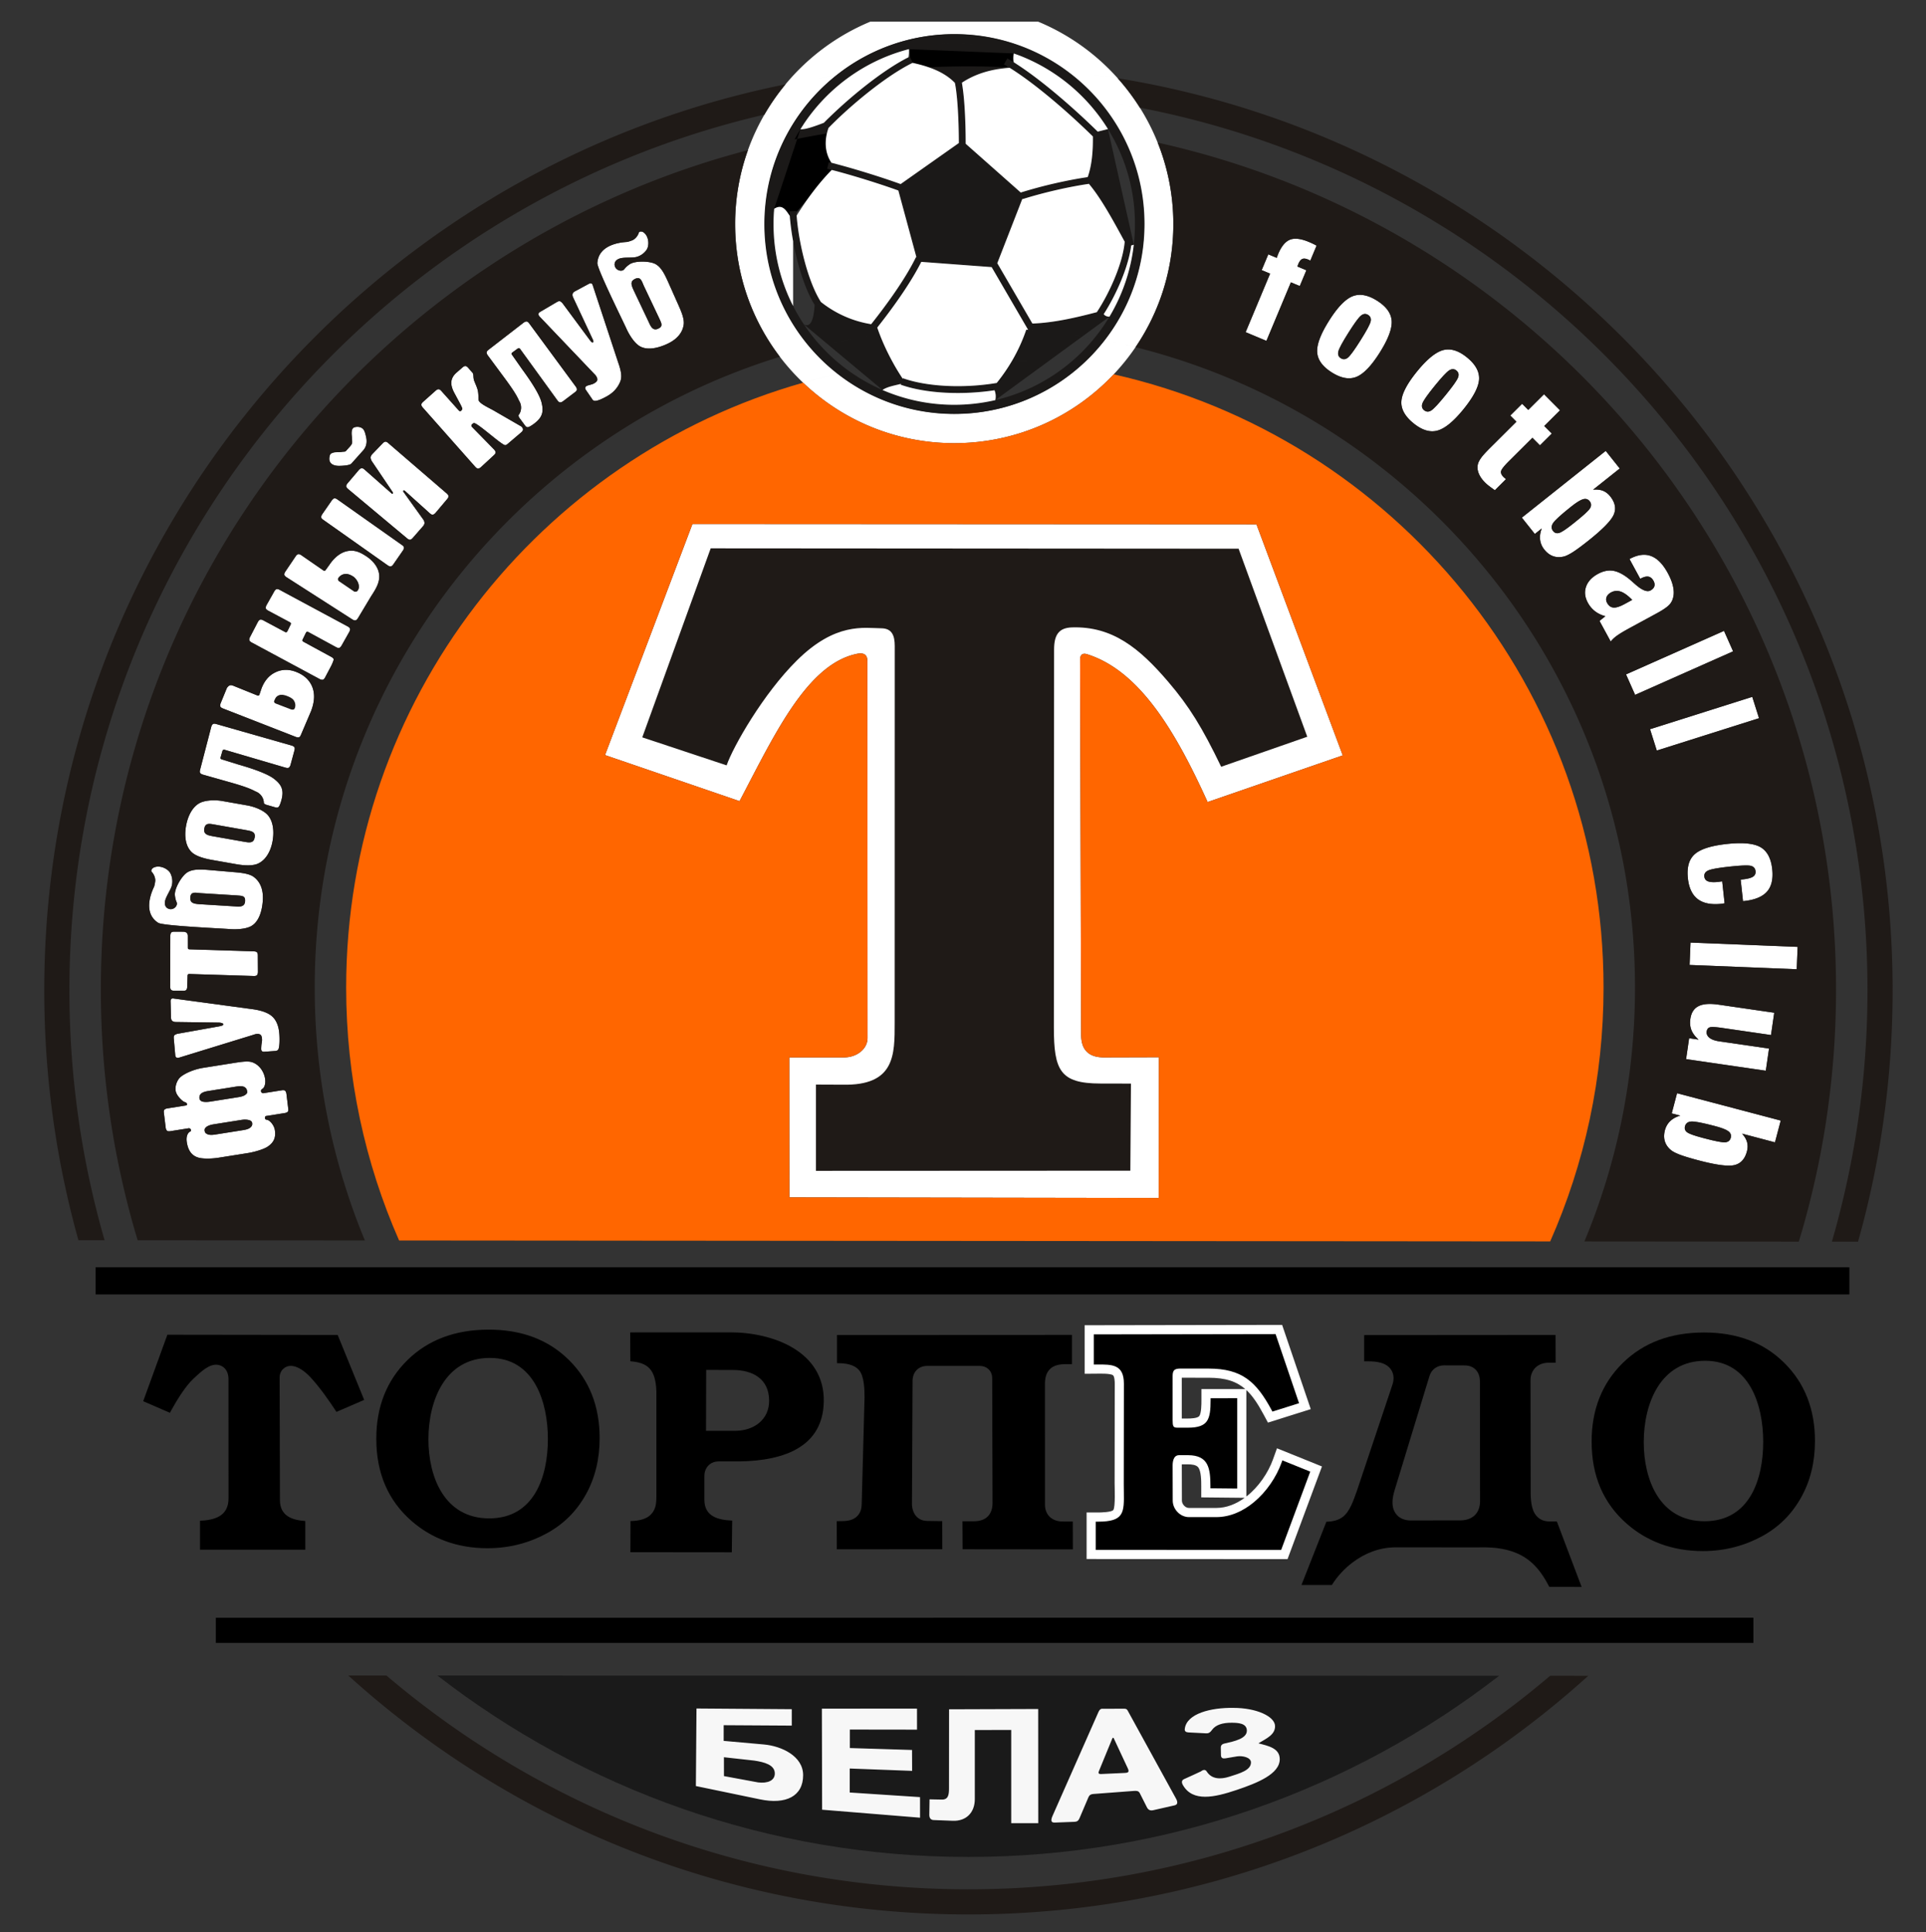
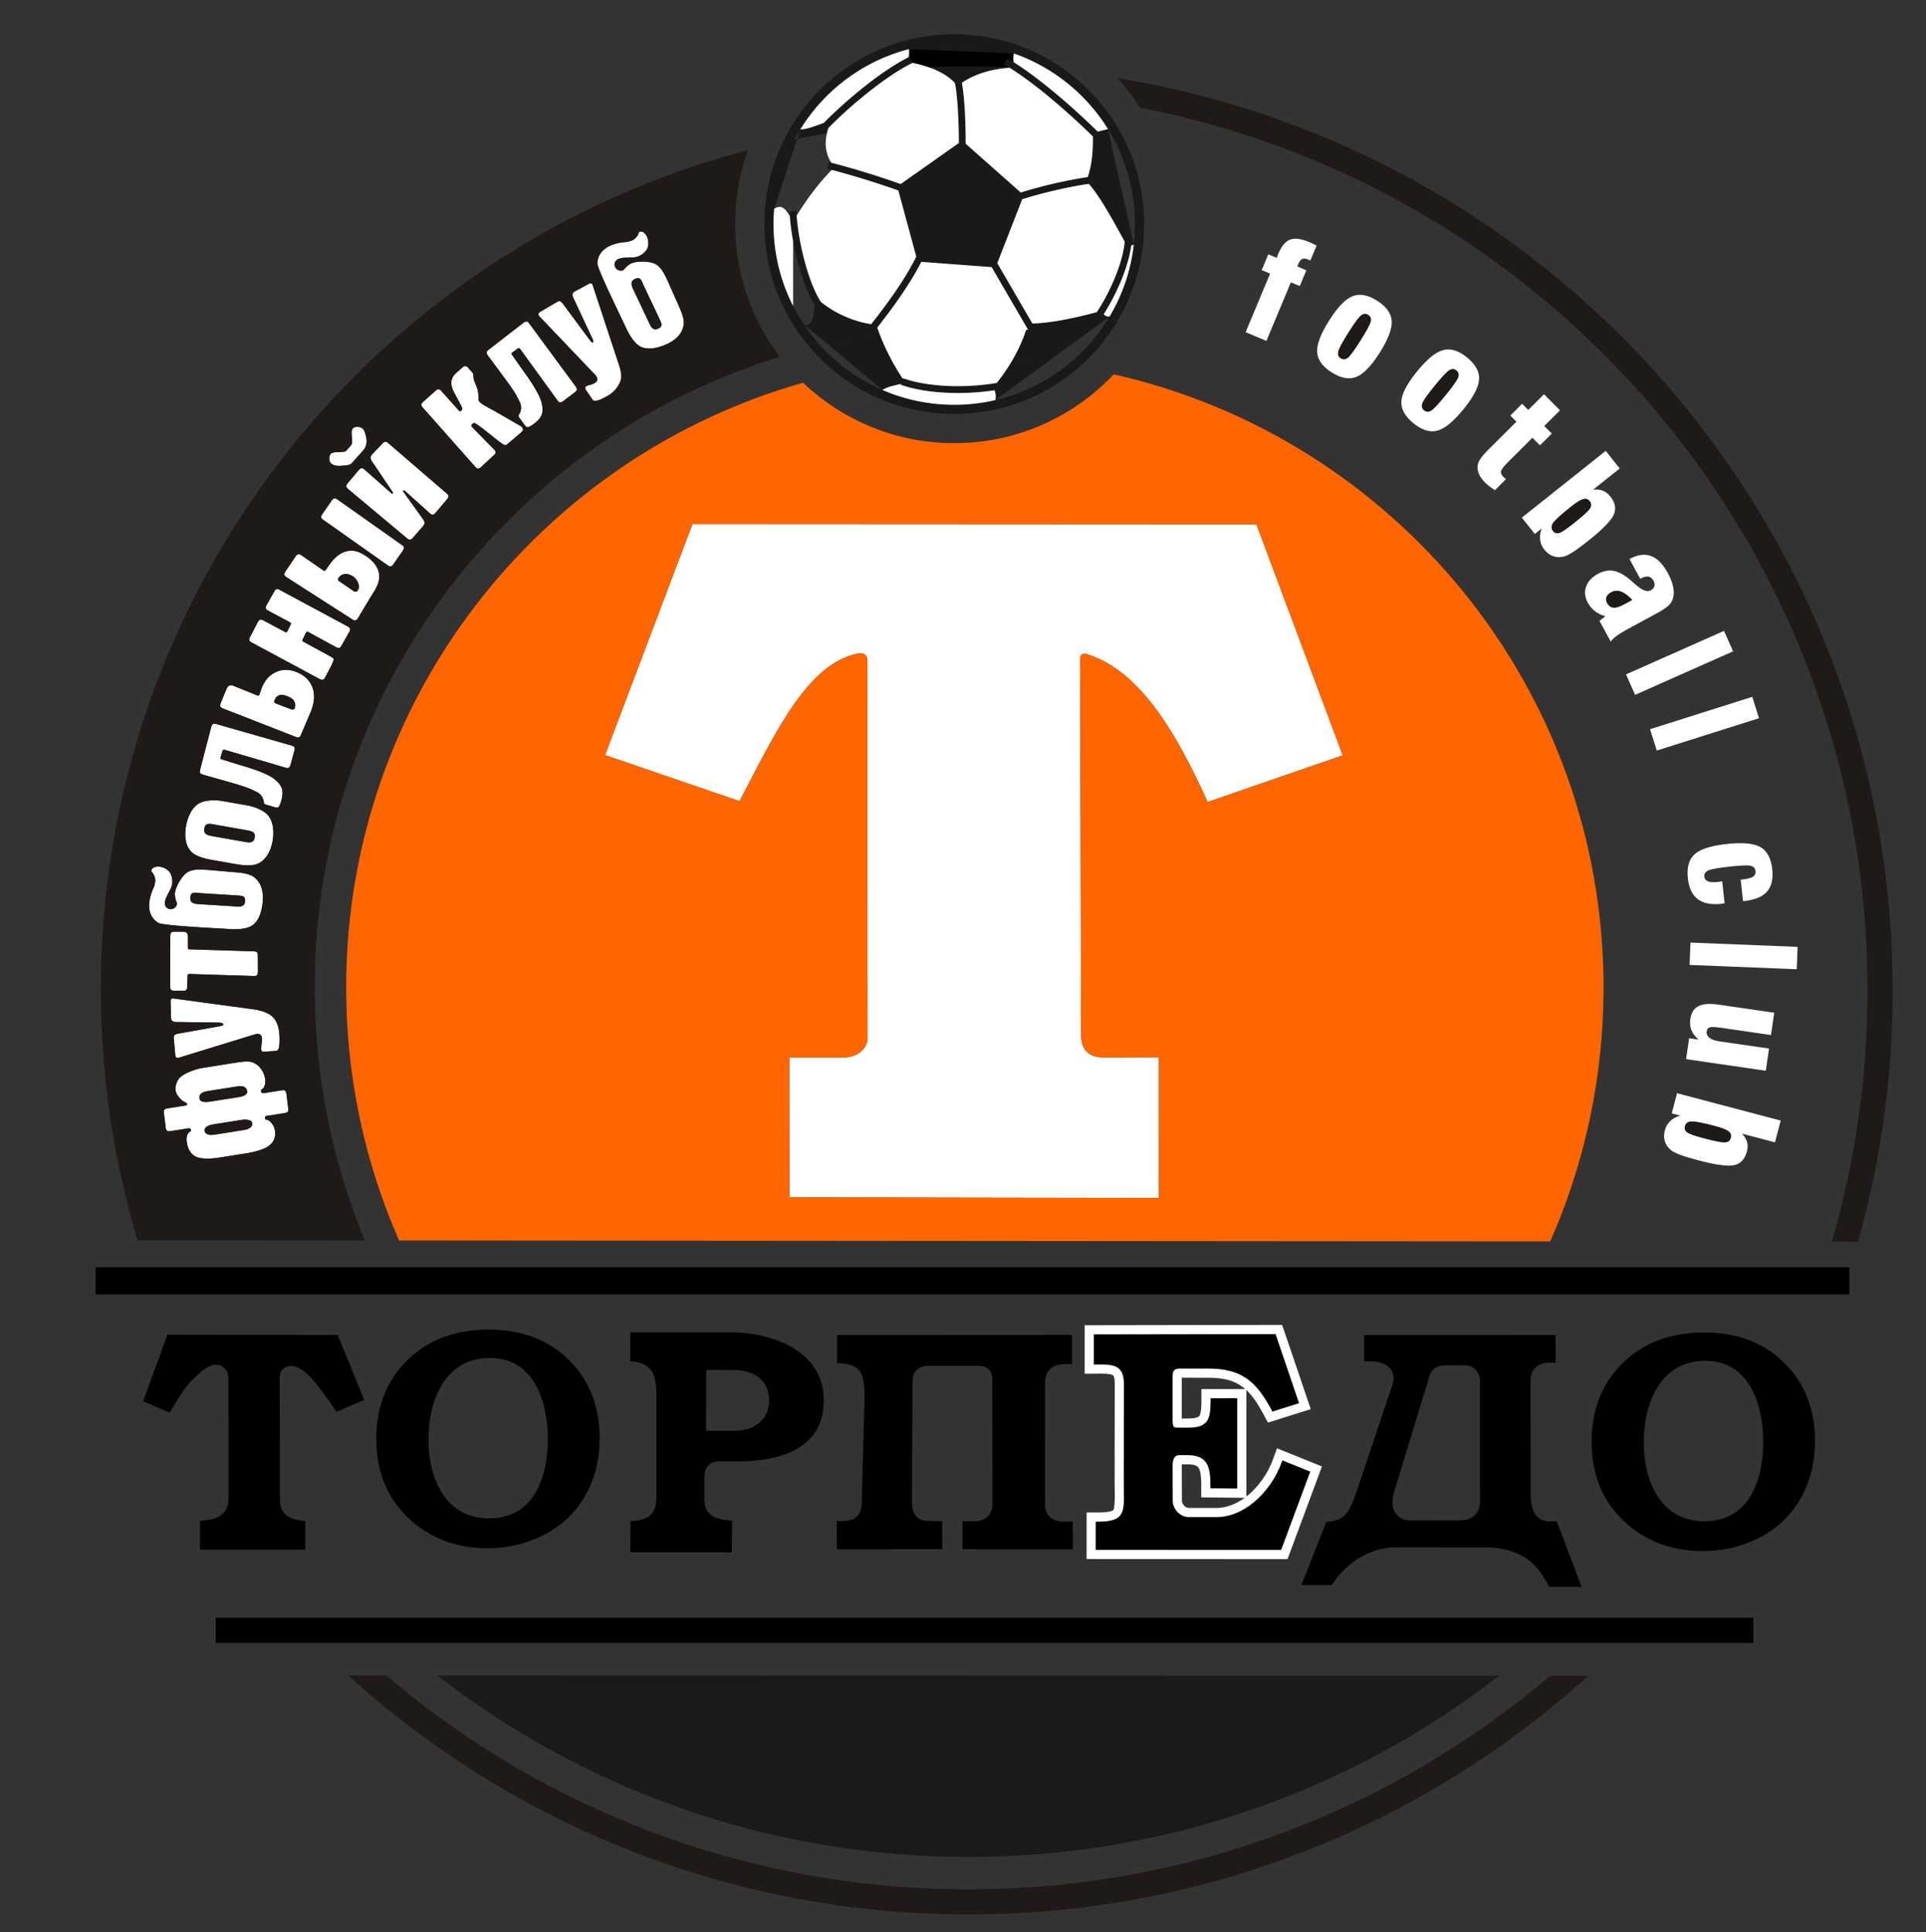
<svg xmlns="http://www.w3.org/2000/svg" fill-rule="evenodd" stroke-linecap="round" stroke-linejoin="round" stroke-miterlimit="1.5" clip-rule="evenodd" viewBox="0 0 596 598">
  <rect x="0" y="0" width="596" height="598" fill="#333333" stroke="none" />
  <path fill="none" d="M0 0h595.848v597.988H0z" />
  <path d="M51.794 413.07l-7.482 20.567 8.274 3.592c.19-.36.385-.72.582-1.076 1.636-2.961 4.246-7.2 6.724-9.507.369-.343.737-.686 1.111-1.024 1.905-1.723 4.743-4.247 7.5-2.9 1.579.772 2.183 2.366 2.202 4.025l.01 36.97c.002 5.56-4.377 6.725-8.823 6.916v8.966l32.586.005-.006-8.883c-3.971-.27-7.833-1.506-7.846-6.432l-.098-38.086v-.03c.018-.942.38-1.833 1.067-2.488 2.688-2.563 6.565.482 8.449 2.52 2.896 3.132 5.635 7.037 8.072 10.741l8.574-3.705-8.198-20.1-52.698-.07zm143.217-.723l.046 8.933c5.35.429 7.786 2.402 8.057 9.208l.002.06v32.647c0 1.598-.087 3.142-.951 4.547-1.504 2.446-4.404 2.93-7.057 2.981l-.035 9.648 31.384.032.116-9.819c-4.233-.178-8.612-1.187-8.608-6.472l.005-7.3c.002-2.64 1.8-4.544 4.463-4.544h4.204c12.965.203 27.991-2.807 28.285-18.497.293-15.611-15.842-21.448-28.936-21.441l-30.975.017zm23.52 11.605l8.241.022c6.124.017 11.178 2.69 11.236 9.45.05 5.95-4.777 9.371-10.439 9.371h-9.095l.056-18.843zm113.184-10.833l-72.705.035-.006 8.72h.208c2.302 0 5.03.315 6.63 2.17 1.614 1.87 1.688 6.076 1.688 8.447v.08l-.88 32.884c-.005 1.354-.339 2.64-1.285 3.653-1.274 1.365-3.052 1.616-4.82 1.634l-1.616.017.027 8.713 32.64-.023-.022-8.695-4.663-.063c-3.277-.045-4.844-2.722-4.703-5.762l.182-37.543c.013-2.76 1.775-4.668 4.593-4.67l16.12-.004c2.244 0 3.922 1.506 3.93 3.797l.11 38.57c.01 3.73-2.107 5.714-5.78 5.711l-3.525-.003.044 8.671 34.12.032-.023-8.619-3.212-.008c-3.134-.007-5.395-1.976-5.396-5.17l-.008-37.284c0-1.804.295-3.602 1.714-4.868 1.74-1.553 4.26-1.362 6.434-1.362h.208l-.004-9.06z" />
  <path fill="#fff" d="M365.706 426.375L365.71 439h1.939c.755 0 2.876-.059 3.437-.732.698-.837.696-3.814.696-4.839v-3.54l13.556-.01c-2.726-2.375-6.118-3.494-11.303-3.498l-8.329-.006zm19.976 3.813v32.955c3.801-2.965 6.754-7.362 8.232-11.466l1.248-3.463 13.918 5.622-10.65 28.67-62.18-.025v-14.399h3.543c.747 0 4.191-.073 4.721-.779.675-.9.401-7.025.403-8.259l.04-30.88c.001-.508-.05-2.205-.555-2.565-.84-.598-4.167-.48-5.19-.472l-3.57.027V410.13l61.112-.103 8.857 26.066-13.242 4.17-1.39-2.579c-1.729-3.206-3.348-5.686-5.297-7.496zm-.523 33.35l-13.432-.135.002-3.51c.001-1.464.005-4.552-.927-5.769-.648-.845-2.154-.939-3.11-.94l-1.97-.005c-.009.13-.012.251-.012.335l.032 10.895c.003 1.098 1.053 2.267 2.182 2.267h8.442c3.177 0 6.172-1.224 8.793-3.138z" />
  <path d="M339.184 413.667l55.033-.092 6.873 20.227-6.992 2.201c-4.788-8.883-9.447-13.165-20.06-13.165l-8.72-.006c-2.069-.001-3.155.655-3.154 2.97l.003 13.774c0 1.713.166 2.967 2.109 2.967h3.372c6.826 0 7.677-3.148 7.677-9.113l6.814-.005v26.54l-6.867-.069c.003-5.418-.573-10.215-7.574-10.255l-2.826-.006c-1.993-.004-2.711 1.86-2.705 3.89l.031 10.895c.01 3.046 2.636 5.8 5.725 5.8h8.442c9.651 0 17.807-8.806 20.883-17.342l7.31 2.954-8.591 23.131-56.174-.024v-7.313c9.838 0 8.667-3.758 8.667-12.577l.04-30.88c0-6.803-4.19-6.623-9.317-6.584l.001-7.918z" />
  <path d="M339.184 412.962l55.033-.093.507-.001.163.48 6.873 20.227.232.685-.692.218-6.992 2.2-.555.175-.278-.515c-2.344-4.348-4.645-7.562-7.63-9.67-2.966-2.093-6.656-3.121-11.808-3.121v-.003l-8.718-.007c-.868 0-1.51.119-1.894.448-.367.314-.555.886-.555 1.817l.003 13.773c0 .754.03 1.398.242 1.791.158.293.497.468 1.16.468v.003h3.373v-.003c3.15 0 4.891-.684 5.817-2.015.96-1.38 1.152-3.54 1.152-6.39v-.705h.708l6.814-.005h.709v27.958l-.715-.007-6.866-.069-.701-.007v-.698c.002-2.61-.131-5.063-1.077-6.81-.897-1.657-2.603-2.722-5.794-2.74l-2.822-.006v.003h-.016v-.003c-.698.002-1.174.328-1.475.83-.356.594-.508 1.428-.51 2.313h.004v.041h-.003l.031 10.895c.004 1.342.595 2.625 1.529 3.571.914.926 2.154 1.52 3.49 1.52h8.442c4.304 0 8.309-1.832 11.665-4.619 3.915-3.25 6.946-7.79 8.553-12.25l.25-.693.678.274 7.31 2.953.639.258-.24.645-8.592 23.13-.17.46h-.491l-56.174-.023h-.709v-8.728h.71c8.118 0 8.078-2.814 7.984-9.318-.012-.892-.026-1.844-.026-2.55h.003l.04-30.88h-.003c0-5.95-3.7-5.92-8.282-5.882l-.32.003-.715.006v-9.333l.71-.001zm54.526 1.32l-53.818.09v6.5c5.19-.038 9.318.106 9.318 7.297h-.003l-.04 30.88h.002c0 1.092.01 1.834.02 2.533.106 7.314.152 10.583-8.687 10.745v5.906l54.974.023 8.182-22.026-6.004-2.426c-1.743 4.458-4.812 8.926-8.721 12.172-3.598 2.988-7.91 4.952-12.568 4.952h-8.442c-1.73 0-3.328-.762-4.498-1.947-1.18-1.196-1.927-2.835-1.932-4.562l-.032-10.894h-.003v-.042h.003c.002-1.123.212-2.212.708-3.038.55-.918 1.419-1.513 2.688-1.517v-.003h.016v.003l2.825.006h.003c3.811.022 5.893 1.376 7.034 3.482 1 1.848 1.213 4.234 1.24 6.781l5.456.055v-25.12l-5.401.003c-.037 2.775-.32 4.937-1.402 6.493-1.206 1.733-3.303 2.624-6.98 2.624v-.003h-3.372v.003c-1.279 0-1.995-.453-2.406-1.215-.357-.662-.409-1.503-.409-2.46l-.003-13.774c0-1.384.355-2.3 1.048-2.892.674-.577 1.613-.786 2.813-.785l8.719.006v-.003c5.461 0 9.408 1.114 12.621 3.382 3.072 2.168 5.432 5.368 7.782 9.642l5.747-1.808-6.478-19.063z" />
  <path fill="none" d="M422.136 421.309l1.066-.007c2.676-.015 6.036.286 7.472 2.932.746 1.372.684 2.895.2 4.337l-10.961 32.75-.017.043c-1.01 2.723-2.115 6.53-4.602 8.248-1.432.99-3.138 1.275-4.85 1.337l-7.704 19.56 9.417.004c1.622-2.662 3.95-5.109 6.345-6.928 3.81-2.893 8.32-4.666 13.137-4.717l25.696.01c5.86-.174 11.823.567 16.428 4.53 2.45 2.108 4.193 4.831 5.654 7.684l10.018.025-7.663-20.253-2.158-.009c-1.182.026-2.322-.25-3.296-.943-2.322-1.656-2.554-4.835-2.651-7.439l-.002-.053-.05-35.038c-.091-3.424 2.27-5.658 5.606-5.652l2.174.004-.028-8.604-59.231.042v8.137zM458 464.559c.005 3.776-2.4 5.953-6.104 5.96l-15.517.02c-1.78-.025-3.442-.67-4.493-2.166-1.497-2.13-1.018-4.908-.31-7.23l10.766-35.276c.625-2.048 2.374-3.327 4.527-3.32l6.414.018c2.876.009 4.667 2.028 4.67 4.845l.047 37.148zm69.607-43.192c-13.923 0-19.007 13.337-19.007 25.174 0 11.723 4.968 24.486 18.81 24.486 13.873 0 18.153-12.824 18.153-24.58 0-11.304-4.16-25.08-17.956-25.08z" />
  <path fill="none" d="M527.276 412.61c10.21 0 18.482 3.133 24.816 9.412 6.32 6.263 9.486 14.322 9.486 24.162 0 6.614-1.45 12.48-4.349 17.598-2.884 5.135-6.885 9.077-11.975 11.86-5.09 2.78-11.187 4.62-18.39 4.62-9.514 0-17.345-3.095-23.412-8.373-7.327-6.358-10.983-14.863-10.983-25.514 0-9.903 3.215-18.01 9.628-24.321 6.413-6.295 14.81-9.443 25.18-9.443h-.001z" />
  <path fill="#fff" d="M385.461 102.8l7.573-18.114-2.605-1.089 2.043-4.884 2.605 1.089c.062-.15.138-.35.229-.606.092-.256.159-.436.204-.544 1.01-2.415 2.237-3.903 3.676-4.465 1.44-.568 3.392-.335 5.86.698.81.336 1.6.715 2.37 1.134l-1.94 4.64c-.088-.053-.177-.106-.283-.158-.15-.07-.3-.136-.452-.197-.732-.306-1.332-.358-1.782-.14-.457.216-.851.72-1.19 1.528a7.51 7.51 0 0 0-.175.46c-.04.11-.068.224-.086.339l2.748 1.149-2.043 4.884-2.747-1.149-7.573 18.114-6.432-2.69zm58.506 16.624c-2.21 2.723-3.477 4.527-3.793 5.407-.317.88-.144 1.588.518 2.126.663.537 1.382.572 2.155.11.773-.46 2.288-2.082 4.545-4.862 2.253-2.774 3.528-4.59 3.83-5.452.299-.857.116-1.554-.546-2.092-.662-.537-1.395-.555-2.196-.06-.8.497-2.306 2.106-4.513 4.823zm-5.48-4.45c3.055-3.761 5.744-5.964 8.055-6.606 2.313-.632 4.785.115 7.416 2.252 2.632 2.137 3.875 4.397 3.74 6.779-.144 2.382-1.752 5.472-4.826 9.256-3.06 3.768-5.747 5.97-8.05 6.6-2.313.633-4.78-.12-7.411-2.257-2.643-2.146-3.897-4.405-3.751-6.777.136-2.372 1.75-5.456 4.827-9.247zm-21.224-11.985c-1.87 2.967-2.911 4.91-3.12 5.82-.21.912.047 1.595.768 2.05.722.454 1.44.403 2.153-.148.712-.55 2.023-2.34 3.932-5.37 1.905-3.023 2.955-4.978 3.152-5.87.194-.887-.07-1.557-.792-2.012-.722-.455-1.452-.385-2.188.203-.736.588-2.038 2.366-3.905 5.327zm-5.972-3.764c2.584-4.1 4.99-6.607 7.209-7.52 2.22-.905 4.764-.458 7.632 1.35 2.867 1.807 4.372 3.902 4.523 6.283.14 2.383-1.088 5.642-3.687 9.767-2.588 4.105-4.994 6.613-7.205 7.515-2.22.903-4.76.45-7.628-1.357-2.88-1.815-4.394-3.908-4.533-6.282-.148-2.37 1.086-5.625 3.69-9.756h-.001zm51.3 52.487a36.847 36.847 0 0 1-1.821-1.32c-.43-.328-.84-.683-1.225-1.063-.97-.975-1.644-1.964-2.01-2.968-.368-1.004-.418-1.961-.156-2.876.194-.618.565-1.278 1.09-1.978.528-.701 1.43-1.682 2.69-2.937l2.184-2.174 5.915-5.888-1.9-1.907 3.66-3.642 1.898 1.907 4.877-4.856 4.95 4.972-4.878 4.855 2.335 2.345-3.66 3.642-2.333-2.345-7.196 7.165c-1.538 1.53-2.372 2.578-2.508 3.16-.132.577.122 1.186.76 1.827.11.11.306.277.59.5.079.058.14.11.183.152l-3.444 3.429zm29.325 3.393c-.51-.64-1.181-.846-2.02-.612-.831.23-2.076 1.004-3.727 2.319-3.21 2.555-5.085 4.273-5.62 5.149-.533.876-.513 1.669.059 2.387.48.604 1.107.8 1.865.584.763-.222 2.166-1.151 4.226-2.79l.523-.417c2.75-2.19 4.358-3.665 4.822-4.44.46-.768.416-1.496-.13-2.18h.002zm4.977-15.567l4.34 5.454-8.244 6.56c1.159-.113 2.167-.004 3.023.329.862.34 1.619.912 2.269 1.729 1.53 1.92 1.89 3.804 1.095 5.65-.796 1.846-3.397 4.517-7.798 8.02-2.048 1.63-3.653 2.814-4.816 3.56-1.173.746-2.105 1.206-2.81 1.382-1.201.298-2.311.26-3.332-.101-1.022-.362-1.933-1.047-2.734-2.054-.733-.92-1.167-1.938-1.297-3.046-.126-1.103.038-2.267.51-3.48l-2.145 1.708-4.02-5.051 25.959-20.66zm8.198 46.115c-1.302-1.335-2.47-2.19-3.522-2.556-1.045-.368-2.063-.284-3.051.252-.691.376-1.15.859-1.37 1.439-.222.59-.166 1.187.16 1.788.488.898 1.143 1.379 1.968 1.45.822.08 1.945-.27 3.373-1.046l2.442-1.327zm-10.123 6.504l1.813-1.454c-1.225-.33-2.29-.84-3.191-1.53a8.257 8.257 0 0 1-2.232-2.645c-.93-1.712-1.112-3.37-.545-4.976.56-1.601 1.793-2.923 3.68-3.948 1.653-.9 3.248-1.213 4.78-.95 1.53.274 3.219 1.164 5.057 2.684.427.37 1 .87 1.723 1.508 2.08 1.824 3.637 2.458 4.69 1.886.647-.35 1.04-.782 1.197-1.294.16-.506.069-1.075-.265-1.69-.404-.742-.932-1.174-1.574-1.294-.645-.11-1.435.085-2.372.594l-.155.084-3.328-6.125c2.475-1.344 4.688-1.66 6.638-.937 1.956.72 3.69 2.48 5.21 5.278.685 1.26 1.183 2.454 1.488 3.569.304 1.115.41 2.128.337 3.038-.115 1.176-.486 2.156-1.12 2.944-.632.795-2.036 1.784-4.207 2.963l-.66.358-7.778 4.227c-1.712.93-2.992 1.7-3.83 2.315-.835.604-1.463 1.205-1.88 1.79l-3.476-6.395zm11.02 22.89l-2.812-6.33 30.32-13.47 2.812 6.33-30.32 13.47zm6.708 17.232l-2.09-6.604 31.631-10.01 2.09 6.604-31.631 10.01zm20.24 40.474l.742 6.8c-.131.013-.29.038-.501.075a7.068 7.068 0 0 1-.46.073c-3.164.345-5.606-.135-7.33-1.434-1.717-1.3-2.743-3.444-3.07-6.44-.37-3.385.329-5.872 2.1-7.456 1.765-1.59 5.082-2.648 9.936-3.178 4.845-.529 8.313-.204 10.393.966 2.074 1.18 3.298 3.45 3.665 6.812.33 3.027-.2 5.34-1.595 6.935-1.394 1.595-3.728 2.574-7.01 2.933l-.432.047-.726-6.667.708-.077c1.484-.162 2.526-.439 3.12-.829.593-.39.85-.966.765-1.725-.095-.878-.584-1.424-1.458-1.639-.874-.215-3.098-.128-6.672.262-3.428.374-5.59.766-6.492 1.175-.902.41-1.307 1.037-1.214 1.885.08.731.467 1.23 1.169 1.493.7.263 1.773.317 3.213.16.117-.013.298-.04.553-.083.254-.043.458-.072.597-.088h-.001zm-10.09 25.875l.28-6.92 33.15 1.332-.28 6.921-33.15-1.333zm23.582 32.735l-24.667-3.586.94-6.469 2.919.425c-1.067-.943-1.8-1.927-2.21-2.952-.406-1.032-.512-2.192-.325-3.48.277-1.907 1.12-3.21 2.524-3.92 1.403-.71 3.476-.863 6.212-.465l17.216 2.503-1.003 6.898-15.251-2.217c-1.98-.288-3.22-.334-3.738-.15-.51.186-.816.602-.91 1.257-.112.765.172 1.415.844 1.959.68.537 1.688.906 3.027 1.101l15.42 2.241-.998 6.855zm-10.841 20.739c.208-.79-.027-1.452-.716-1.983-.681-.53-2.046-1.065-4.086-1.604-3.968-1.047-6.465-1.523-7.487-1.428-1.021.096-1.645.585-1.88 1.474-.197.746.02 1.366.647 1.843.634.48 2.218 1.05 4.763 1.72l.647.172c3.398.897 5.542 1.303 6.44 1.213.892-.092 1.449-.56 1.672-1.407zm15.455-5.312l-1.778 6.74-10.188-2.69c.783.862 1.3 1.735 1.543 2.62.243.895.236 1.843-.03 2.853-.626 2.374-1.92 3.79-3.875 4.255-1.955.465-5.651-.024-11.09-1.46-2.531-.668-4.44-1.247-5.733-1.733-1.3-.495-2.224-.967-2.787-1.428-.956-.785-1.59-1.697-1.91-2.732-.32-1.035-.316-2.175.012-3.42.3-1.137.857-2.093 1.668-2.86.809-.76 1.84-1.324 3.095-1.67l-2.652-.7 1.647-6.242 32.078 8.467zM98.898 210.142l-20.99-11.29c-.483-.256-.738-.52-.765-.791-.027-.272.052-.582.237-.93l2.398-4.611c.185-.35.398-.587.638-.716.24-.13.602-.067 1.084.19l6.7 3.58c.323.17.569.096.74-.226l.992-2.04c.17-.321.095-.567-.226-.737l-6.7-3.582c-.483-.256-.738-.52-.765-.791-.027-.273.053-.582.238-.93l2.363-4.187c.185-.35.398-.587.639-.717.24-.13.602-.067 1.084.19l20.99 11.29c.349.185.588.398.718.638s.066.602-.19 1.084l-2.364 4.187c-.186.347-.4.586-.64.716s-.6.066-1.083-.19l-8.587-4.676c-.322-.171-.568-.097-.74.225l-.991 2.039c-.171.322-.096.567.226.738l8.587 4.677c.482.256.736.521.763.792.028.272-.557 1.604-.742 1.952l-1.891 3.59c-.257.482-.521.736-.793.763-.272.026-.582-.052-.93-.237zM88.634 338.476l.55 4.53c.085.54.027.902-.174 1.087-.2.186-.495.31-.885.37l-5.705.904c-.15.024-.243.076-.3.14-.123.14-.14.4-.137.442.04.63.42.505.85.659.823.294 1.99 1.68 2.214 3.087.38 2.395-.36 3.917-2.22 5.162-1.192.803-3.954 1.65-6.26 2.015l-8.893 1.408c-2.277.36-4.856.382-6.238-.014-2.183-.606-3.24-2.331-3.62-4.727-.222-1.408.02-2.406.627-3.068.309-.336.74-.238.63-.806-.082-.426-.518-.517-.638-.498l-5.705.903c-.538.085-.9.028-1.086-.173-.185-.202-.308-.496-.37-.885l-.551-4.532c-.086-.54-.027-.9.173-1.086.202-.185.497-.308.886-.37l5.704-.903c.15-.024.25-.071.3-.14l.114-.156c-.1-.63-.482-.64-.961-.855-.481-.216-2.198-1.743-2.53-3.16-.351-1.504.286-3.171 1.069-4.111.915-1.098 3.987-2.688 7.432-3.234l8.893-1.41c2.276-.36 4.647-.766 6.03-.377 2.182.612 3.82 2.763 4.2 5.158.225 1.408-.153 2.64-.737 3.069-.368.269-.7.475-.478 1.028.089.22.452.407.654.388l5.704-.903c.54-.085.902-.028 1.088.173.184.2.308.496.37.885zm-15.43-2.224l-8.804 1.395c-1.048.166-1.778.444-2.193.83-.415.389-.574.883-.48 1.48.096.6.59.874 1.008.97.493.114 1.294.157 2.342-.01l8.804-1.393c1.048-.166 1.78-.445 2.194-.832.414-.388.48-.47.385-1.067-.094-.6-.398-1.02-.912-1.26-.515-.24-1.296-.28-2.344-.113zm1.626 10.317l-8.804 1.395c-1.048.167-1.83.496-2.194.83-.329.302-.606.564-.51 1.163.094.6.355.812.87 1.053.514.24 1.294.278 2.343.112l8.803-1.394c1.048-.166 1.78-.442 2.194-.83.414-.39.59-.76.496-1.36-.048-.374-.312-.698-.854-.856-.545-.16-1.297-.278-2.344-.113zm21.417-126.48l-3.082 7.23c-.196.51-.426.795-.693.855-.267.06-.584.018-.952-.123l-22.503-8.786c-.51-.196-.795-.426-.855-.693-.06-.266-.02-.584.122-.952l1.862-4.54c.14-.369.575-.793.884-.94.246-.116.59-.139 1.099.057l7.515 3.033c.312.12.528.025.646-.287l.639-1.905c.924-2.405 2.376-4.073 4.356-5 1.98-.93 4.075-.97 6.282-.123 2.378.912 4.016 2.353 4.917 4.323 1.004 2.205.925 4.821-.237 7.85z" />
  <path fill="#1f1a17" d="M85.317 217.726l4.754 1.825c.31.12.939.117 1.058-.194.387-.7.368-1.697-.157-2.514-.36-.673-1.314-1.138-2.136-1.454-.764-.293-1.714-.537-2.476-.244-1.113.375-1.338 1.38-1.53 1.823-.12.31.174.638.486.758z" />
  <path fill="#fff" d="M54.229 326.511l-.455-5.18c-.034-.483.042-.807.228-.972.186-.166.487-.308.904-.428l13.03-2.327c.18-.043.418-.105.716-.186.299-.082.44-.244.422-.486-.014-.211-.42-.365-1.217-.462l-13.618-.19c-.825-.064-1.264-.473-1.317-1.23l-.13-5.014c-.046-.665.157-1.014.611-1.046.12-.009.304.01.55.053l24.476 3.312c3.04.456 5.124 1.344 6.25 2.663 1.026 1.205 1.614 2.88 1.765 5.028.133 1.906.04 3.976-.28 4.636-.157.345-.493.536-1.007.572l-3.403.237c-.574.04-.88-.211-.92-.755-.015-.242.034-1.413.149-1.937.017-.184.043-.369.076-.554.032-.183.038-.427.016-.73-.043-.635-.195-1.058-.453-1.268-.258-.21-.614-.298-1.067-.267a3.021 3.021 0 0 0-.943.204l-23.1 7.105c-.803.238-1.23-.021-1.283-.778zm4.429-32.712l19.89.624c.546.017.89.143 1.034.374.145.233.21.545.198.94l.033 5.078c-.012.394-.098.703-.257.925-.16.223-.51.325-1.056.307l-19.89-.624c-.364-.01-.553.165-.564.53l-.108 3.437c-.013.393-.099.703-.257.924-.16.223-.511.325-1.057.308l-2.724-.012c-.546-.018-.89-.143-1.035-.375-.144-.231-.21-.545-.197-.94l.031-15.73c.013-.394.099-.702.258-.924.158-.223.51-.325 1.056-.307l2.724.011c.394.013.702.1.924.258.223.16.467.487.467 1.033l.002 3.6c-.012.364.164.551.528.563zm14.517-26.338l-7.614-1.343c-2.419-.427-4.9-1.154-6.17-2.332-1.907-1.752-2.414-4.804-1.82-8.177.59-3.344 2.197-6.24 4.594-7.265 1.596-.673 4.241-.87 6.66-.445l7.613 1.344c2.418.425 4.787 1.452 6.057 2.631 1.909 1.752 2.452 5.028 1.857 8.402-.59 3.345-2.233 6.015-4.63 7.04-1.596.673-4.13.57-6.547.145zm-7.307-8.665l9.673 1.705c1.653.293 2.948.49 3.27-1.335.31-1.764-1.078-1.982-2.68-2.264l-9.673-1.706c-1.643-.289-2.908-.615-3.233 1.222-.312 1.765 1.045 2.095 2.643 2.378zm-3.931-20.639l3.432-13.209c.109-.378.267-.656.475-.833.208-.178.575-.19 1.1-.04l23.282 6.643c.38.11.657.268.834.475.177.21.19.575.04 1.1l-1.19 4.397c-.11.38-.268.657-.477.834-.208.176-.575.19-1.1.04l-18.785-5.515c-.38-.108-.626.034-.736.42l-.556 1.938c-.085.298.03.497.353.59l5.234 1.627c5.595 1.605 9.256 3.081 10.984 4.428 2.292 1.793 3.154 3.435 2.21 6.73-.242.844-.476 1.44-.701 1.785-.225.345-.586.447-1.081.305l-2.71-.777c-.525-.15-.83-.356-.91-.623.023-1.194-.755-2.88-2.591-3.555-1.475-.794-3.24-1.492-7.465-2.704l-8.77-2.48c-.378-.11-.656-.269-.832-.477-.177-.209-.19-.575-.04-1.1v.001zm89.288-129.944l10.794-8.351c.317-.233.613-.356.886-.37.273-.012.57.203.894.643l14.357 19.495c.233.318.355.614.369.886.012.273-.202.57-.642.894l-3.63 2.75c-.32.234-.614.357-.887.369-.273.012-.571-.2-.894-.64l-11.49-15.853c-.234-.318-.516-.356-.84-.118l-1.624 1.194c-.25.183-.28.41-.082.68l3.145 4.49c3.445 4.692 5.44 8.099 5.983 10.22.717 2.822.394 4.649-2.368 6.676-.708.52-1.257.85-1.647.985-.39.136-.737-.004-1.042-.42l-1.67-2.272c-.321-.44-.437-.79-.337-1.05.748-.93 1.165-2.74.125-4.397-.682-1.53-1.65-3.16-4.253-6.705l-5.42-7.326c-.233-.318-.356-.613-.368-.886-.012-.273.2-.571.64-.894zm-36.398 76.33l-4.065 6.778c-.302.455-.59.683-.862.684-.273-.001-.574-.11-.902-.327l-20.33-13.035c-.455-.302-.683-.59-.684-.863 0-.273.108-.574.326-.902l3.172-4.698c.218-.33.453-.545.704-.652.253-.105.607-.007 1.062.295l6.834 4.72c.278.184.51.138.694-.14l1.115-1.543c1.525-2.298 3.558-3.996 5.827-4.346 2.077-.333 3.666.333 5.687 1.674 1.945 1.29 3.51 3.167 3.867 5.237.412 2.384-.653 4.415-2.446 7.118zm-9.926-4.708l4.69 3.195c.278.184.837.076 1.03-.193.574-.792.492-1.438.298-2.15-.194-.748-.86-1.76-1.594-2.247-.681-.452-1.667-.921-2.474-.801-.898.039-1.7.565-2.164 1.276-.182.278-.065.735.214.92zm-.497-25.278l19.914 14.064c.455.302.682.589.682.862 0 .274-.107.575-.325.903l-2.924 4.222c-.218.329-.452.545-.705.65-.252.107-.604.009-1.06-.293L100.074 160.9c-.454-.3-.682-.588-.683-.862 0-.273.109-.574.327-.902l2.923-4.223c.218-.328.453-.545.704-.65.252-.107.606-.008 1.06.293zm8.077-15.275l-3.744 4.192c-.548.608-2.99.69-3.675.704-.687.016-1.844-.066-2.57-.736-.841-.775-.596-1.977-.383-2.637.14-.436.603-.603 1.1-.753.62-.187 1.67-.021 2.72-.225.3-.058.866.024 1.11-.246l1.277-1.42c.305-.337.6-.78.642-1.05.057-.367-.034-1.77-.085-2.137-.108-.778-.18-2.338.674-2.678.954-.38 2.277-.21 2.91.605.455.584.683 1.673.834 2.342.173.766.45 2.52-.81 4.04v-.001zm18.427 23.563l-3.176 3.637c-.365.405-.683.589-.954.55-.27-.04-.551-.192-.844-.456l-18.247-15.256c-.405-.365-.59-.683-.55-.954.04-.27.193-.55.456-.844l3.453-4.077c.264-.293.529-.473.793-.54.265-.07.6.08 1.006.446l8.287 7.308c.18.163.32.188.423.074.08-.09.085-.208.013-.355l-6.56-9.723c-.262-.524-.364-.931-.305-1.225.06-.293.222-.586.486-.88l3.19-3.306c.265-.293.53-.473.794-.54.264-.068.6.08 1.006.446l18.059 15.558c.405.364.587.683.549.952-.04.272-.191.553-.455.845l-3.558 4.223c-.263.294-.528.473-.793.54-.264.068-.6-.08-1.005-.445l-7.74-6.968c-.197-.098-.326-.113-.39-.045-.1.113-.092.262.025.45l6.227 8.675c.217.44.294.806.235 1.1-.06.293-.201.564-.425.81zm21.876-21.923l-3.945 3.643c-.717.623-1.18.585-1.797-.125l-16.211-18.306c-.623-.714-.585-1.18.126-1.795l3.852-3.437c.71-.617 1.173-.59 1.796.125l5.304 5.93c.239.276.514.407.789.168l.325-.41c.22-.24-.51-1.53-1.01-2.464l-1.434-2.68c-1.29-2.414-1.357-4.47.707-6.264l1.82-1.581c.709-.62 1.174-.59 1.796.125l1.372 1.578c.373.502.08 1.389.483 2.452.345.912.77 1.746 1.044 2.73.365 1.317.19 3.213.39 3.446.694 1.16 3.464 2.289 5.22 3.36l7.99 4.612c.624.717.584 1.18-.125 1.797l-4.172 3.55c-.708.617-1.005.394-1.794-.127-1.944-1.281-6.913-5.664-8.372-6.266-.32-.137-.535.046-.79.237-.276.24-.36.605-.12.882l6.882 7.024c.622.715.584 1.18-.126 1.796zm14.384-44.416l5.187-3.054c.425-.235.75-.304.979-.204.228.097.484.31.77.638l8.35 11.272c.115.144.272.334.47.57.202.236.408.295.62.177.186-.103.07-.517-.293-1.24l-5.963-12.759c-.29-.774-.104-1.344.56-1.713l4.262-2.297c.584-.323.986-.286 1.207.111.058.107.119.28.184.521l7.796 23.65c1.396 3.96 1.052 5.265.227 6.79-.802 1.48-1.93 2.68-3.812 3.725-1.67.925-2.872 1.383-3.605 1.373-.38.003-.695-.22-.944-.671l-1.916-2.797c-.28-.504-.18-.888.296-1.152.212-.117.58-.235 1.105-.352.174-.062.352-.117.533-.165a3.27 3.27 0 0 0 .67-.293c.556-.31.875-.625.956-.947.082-.323.012-.682-.208-1.08a3.021 3.021 0 0 0-.583-.77l-17.01-17.841c-.555-.627-.5-1.125.163-1.492h-.001zm28.749-22.258c.726-.399 1.472-1.277 1.744-2.179.17-.568.994-.46 1.355-.238 1.775 1.096 2.027 4.115 1.042 5.52a5.59 5.59 0 0 1-2.956 2.13c-1.504.445-4.185.004-5.624.628-1.59.69-1.384 1.987-1.09 2.583.565 1.14 2.12 1.389 2.75.676.29-.328.49-.717 1.636-1.54 1.633-1.173 6.186-1.107 8.035-.122 1.85.985 2.938 3.293 4.036 5.757l3.126 7.02c1.01 2.272 1.84 4.357 1.59 6.029-.387 2.56-2.158 4.62-5.315 6.025-3.075 1.37-6.27 1.909-8.46.494-1.49-.963-3.028-3.264-4.014-5.48-1.588-3.42-9.047-18.487-8.923-20.162.44-6.346 8.749-6.44 9.227-6.52.35-.057 1.398-.378 1.84-.621zM196 89.645l4.71 9.933c.646 1.453 1.295 2.885 2.93 2.154 1.685-.75 1.01-1.732.32-3.29l-4.71-9.932c-.678-1.52-.977-2.987-2.677-2.23-1.635.728-1.233 1.883-.573 3.365zM48.044 272.449c.002-.83-.406-1.907-1.065-2.58-.414-.425.077-1.094.446-1.302 1.818-1.025 4.582.213 5.336 1.755.386.79.77 2.103.437 3.617-.338 1.532-2.019 3.666-2.168 5.228-.164 1.723 1.07 2.17 1.736 2.2 1.27.058 2.24-1.185 1.92-2.08-.147-.412-.39-.776-.558-2.176-.238-1.997 2.02-5.95 3.776-7.093 1.756-1.144 4.302-.98 6.99-.752l7.658.656c2.477.213 4.703.493 6.045 1.521 2.056 1.576 3.002 4.122 2.707 7.565-.287 3.354-1.358 6.411-3.655 7.645-1.563.84-4.322 1.074-6.738.867-3.762-.263-20.557-1.013-21.963-1.93-5.343-3.454-1.411-10.774-1.25-11.23.12-.335.344-1.407.346-1.91zm13.52 7.366l10.972.678c1.585.135 3.152.26 3.302-1.526.157-1.837-1.028-1.722-2.725-1.868l-10.973-.677c-1.658-.142-3.086-.588-3.245 1.265-.153 1.784 1.052 1.99 2.67 2.128h-.001zm152.715-117.644l174.525.093 26.707 71.507-41.812 14.438c-9.943-21.938-21.09-40.656-37.314-45.75-1.269-.399-2.16.053-2.156 1.687l.327 116.11c.015 5.208 2.914 6.996 7.125 6.985l16.934-.048-.035 43.547-114.305-.188-.03-43.306 16.905-.006c4.046-.001 7.314-2.635 7.312-6l-.047-116.626c0-1.89-.936-2.773-3.375-2.25-15.397 3.301-25.393 25.056-36.187 45.563l-41.624-14.25 27.05-71.506z" />
-   <path fill="#1f1a17" d="M383.283 169.809l-163.36-.111-21.171 58.496 26.101 8.67c1.986-5.76 11.334-22.189 21.783-32.512 11.957-11.812 20.701-9.968 26.1-9.91 3.254.034 4.145 2.193 4.144 5.485l-.02 116.537c0 9.931.158 19.595-16.168 19.224l-8.197-.034v26.694l97.29-.047.187-26.952-9.522-.022c-12.4-.03-14.33-4.06-14.33-17.353l.066-116.963c.003-4.483 1.423-6.71 5.513-6.843 12.585-.41 20.958 6.47 29.828 16.857 6.508 7.622 10.471 14.072 16.364 26.27l26.64-9.29-21.248-58.196z" />
  <path d="M502.156 421.814c-6.413 6.31-9.628 14.417-9.628 24.321 0 10.65 3.656 19.156 10.983 25.514 6.066 5.278 13.897 8.373 23.414 8.373 7.2 0 13.3-1.84 18.388-4.62 5.09-2.783 9.091-6.726 11.975-11.86 2.9-5.119 4.35-10.985 4.35-17.598 0-9.84-3.168-17.9-9.487-24.162-6.334-6.28-14.605-9.41-24.816-9.41-10.368 0-18.766 3.147-25.18 9.442zm25.314 48.972c-13.842 0-18.81-12.762-18.81-24.486 0-11.836 5.083-25.174 19.007-25.174 13.795 0 17.956 13.777 17.956 25.08 0 11.757-4.28 24.58-18.153 24.58zM126.073 420.93c-6.413 6.31-9.628 14.418-9.628 24.321 0 10.652 3.656 19.156 10.983 25.515 6.066 5.278 13.897 8.373 23.414 8.373 7.2 0 13.3-1.84 18.389-4.622 5.09-2.782 9.09-6.724 11.975-11.859 2.899-5.118 4.349-10.984 4.349-17.597 0-9.84-3.167-17.9-9.486-24.163-6.334-6.278-14.606-9.41-24.817-9.41-10.368 0-18.766 3.147-25.18 9.443v-.001zm25.314 48.973c-13.843 0-18.81-12.762-18.81-24.486 0-11.837 5.083-25.174 19.007-25.174 13.796 0 17.957 13.777 17.956 25.08 0 11.756-4.28 24.58-18.153 24.58zm280.19-8.76l10.766-35.275c.625-2.05 2.374-3.327 4.527-3.32l6.414.018c2.877.009 4.667 2.028 4.67 4.845l.047 37.15c.005 3.775-2.4 5.952-6.103 5.957l-15.518.022c-1.78-.025-3.442-.67-4.493-2.166-1.497-2.13-1.018-4.908-.31-7.23zm42.088 1.278l-.05-35.04c-.091-3.422 2.27-5.656 5.606-5.651l2.174.004-.028-8.604-59.231.043v8.136l1.066-.006c2.676-.015 6.036.286 7.473 2.932.745 1.372.683 2.895.2 4.338l-10.962 32.747-.017.045c-1.01 2.724-2.115 6.53-4.602 8.25-1.431.99-3.138 1.273-4.85 1.335l-7.704 19.56 9.417.004c1.622-2.662 3.95-5.109 6.346-6.928 3.81-2.893 8.32-4.666 13.136-4.717l25.696.01c5.86-.174 11.823.568 16.428 4.53 2.45 2.11 4.193 4.831 5.654 7.684l10.018.025-7.663-20.252-2.158-.01c-1.182.026-2.322-.25-3.296-.943-2.322-1.656-2.554-4.835-2.651-7.438l-.002-.054zM29.592 392.198v8.4h542.7v-8.4h-542.7zm37.198 108.45v7.8h475.8v-7.8H66.79z" />
  <path stroke="#000" d="M282.066 15.183v3.814l14.358 7.403 9.198-3.813 8.974-3.59v-3.814l-32.53-1.57v1.57z" />
-   <path stroke="#000" stroke-width=".94" d="M240.114 64.09l7.403-24.678 10.544-2.692v15.255l-5.832 6.731-6.731 8.973-5.384-3.589z" transform="matrix(1.116 0 0 1 -29.849 0)" />
-   <path fill="#fff" d="M236.67 69.303c0-9.124 2.08-17.762 5.79-25.466-3.7.803-7.372 1.683-11.014 2.637a67.682 67.682 0 0 0-3.957 22.88c0 15.436 5.158 29.666 13.844 41.063a202.64 202.64 0 0 1 9.62-2.712c-8.9-10.3-14.284-23.722-14.284-38.402zm-5.223-22.83a268.22 268.22 0 0 1 11.012-2.636 58.849 58.849 0 0 1 6.906-11.017c-4.293.784-8.568 1.67-12.819 2.657a67.466 67.466 0 0 0-5.1 10.997h.001zm5.1-10.996a275.624 275.624 0 0 1 12.818-2.657 59.06 59.06 0 0 1 9.37-9.41 285.084 285.084 0 0 0-15.66 2.691 67.876 67.876 0 0 0-6.529 9.376zm6.53-9.376a285.02 285.02 0 0 1 15.657-2.692 58.517 58.517 0 0 1 36.69-12.86c13.131 0 25.258 4.307 35.04 11.588a284.7 284.7 0 0 1 15.411 2.074 67.952 67.952 0 0 0-24.6-17.498h-51.972a67.992 67.992 0 0 0-26.228 19.388h.001zm87.388-3.964a59.02 59.02 0 0 1 9.688 9.067c4.227.616 8.424 1.327 12.588 2.13a68.042 68.042 0 0 0-6.866-9.123 285.259 285.259 0 0 0-15.41-2.074zm22.276 11.198a277.527 277.527 0 0 0-12.588-2.13 58.865 58.865 0 0 1 7.29 10.756c3.625.65 7.225 1.374 10.8 2.17a67.641 67.641 0 0 0-5.502-10.796zm5.5 10.795a267.794 267.794 0 0 0-10.798-2.17c4.301 8.168 6.736 17.471 6.736 27.343 0 13.568-4.6 26.063-12.324 36.009 3.203.639 6.38 1.353 9.526 2.14 7.39-10.858 11.708-23.974 11.708-38.098 0-8.914-1.72-17.427-4.847-25.224zm-6.86 63.322a202.835 202.835 0 0 0-9.526-2.14 59.038 59.038 0 0 1-7.99 8.427c3.626.604 7.217 1.308 10.771 2.11a68.146 68.146 0 0 0 6.745-8.397zm-6.744 8.397a193.236 193.236 0 0 0-10.772-2.11c-10.303 8.922-23.742 14.32-38.44 14.32a58.513 58.513 0 0 1-36.056-12.36 192.16 192.16 0 0 0-10.853 2.738c12.166 11.597 28.638 18.717 46.773 18.717 19.448 0 36.984-8.188 49.347-21.305h.001zm-85.268-.15a59.097 59.097 0 0 1-8.416-7.994 203.064 203.064 0 0 0-9.62 2.712 68.218 68.218 0 0 0 7.183 8.02c3.59-1.017 7.21-1.93 10.853-2.738z" />
  <path fill="#1b1918" d="M295.29 13.433c-15.443 0-29.423 6.26-39.543 16.38-10.119 10.12-16.378 24.1-16.378 39.541 0 15.442 6.26 29.423 16.378 39.542 10.12 10.12 24.1 16.379 39.542 16.379 15.443 0 29.423-6.26 39.543-16.38 10.12-10.12 16.378-24.099 16.378-39.541 0-15.442-6.26-29.423-16.379-39.542-10.119-10.12-24.1-16.379-39.542-16.379zm-41.547 14.375c10.633-10.633 25.322-17.21 41.546-17.21 16.225 0 30.914 6.577 41.547 17.21 10.632 10.632 17.21 25.321 17.21 41.546 0 16.224-6.578 30.914-17.21 41.546-10.633 10.632-25.32 17.21-41.547 17.21-16.224 0-30.913-6.578-41.546-17.21-10.632-10.632-17.209-25.322-17.209-41.546 0-16.225 6.577-30.914 17.21-41.546zm-14.176 36.8c3.15-1.988 4.085 1.62 5.96 3.72 3.68-6.077 7.771-11.772 12.75-16.65-3.56-3.983-3.527-9.442-.787-14.625-3.738 1.377-7.68 3.086-9.812 2.955l-8.11 24.6zm0 0c3.15-1.988 4.085 1.62 5.96 3.72 3.68-6.077 7.771-11.772 12.75-16.65-2.59-2.899-3.279-6.58-2.405-10.367a268.573 268.573 0 0 0-9.992 1.83 55.573 55.573 0 0 0-6.313 21.467zm0 0a55.577 55.577 0 0 1 8.111-24.6 56.227 56.227 0 0 1 16.8-17.329c8.836-5.843 19.426-9.246 30.811-9.246 10.678 0 20.656 2.992 29.142 8.184a56.168 56.168 0 0 1 19.298 19.777c4.758 8.225 7.481 17.774 7.481 27.96a55.703 55.703 0 0 1-12.634 35.407 56.293 56.293 0 0 1-8.58 8.444 55.693 55.693 0 0 1-34.707 12.07c-12.058 0-23.224-3.817-32.358-10.307a56.272 56.272 0 0 1-9.005-7.98c-9.044-9.935-14.557-23.14-14.557-37.634 0-1.599.067-3.182.198-4.746zm2.758-20.72c-3.71 7.704-5.79 16.342-5.79 25.466 0 14.68 5.383 28.103 14.284 38.4a59.097 59.097 0 0 0 8.416 7.995 58.51 58.51 0 0 0 36.054 12.36c14.7 0 28.138-5.398 38.442-14.32a59.257 59.257 0 0 0 7.99-8.427 58.514 58.514 0 0 0 12.324-36.008c0-9.872-2.435-19.176-6.737-27.343a59.056 59.056 0 0 0-16.977-19.823c-9.784-7.28-21.91-11.59-35.042-11.59A58.518 58.518 0 0 0 258.6 23.46a59.013 59.013 0 0 0-9.369 9.41 58.792 58.792 0 0 0-6.905 11.017v.001zm6.438 56.5c2.573 1.345 3.368-2.912 3.383-8.543 5.615 5.14 12.335 7.96 19.05 8.7 2.287 7.19 6.36 14.245 9 17.87-2.57.805-5.31 1.048-7.113 2.277l-24.32-20.304zm3.383-8.543c-.014 5.63-.81 9.889-3.383 8.543a56.06 56.06 0 0 0 5.163 6.6 203.183 203.183 0 0 1 18.307-3.492 54 54 0 0 1-1.037-2.951c-6.715-.74-13.435-3.56-19.05-8.7zm20.087 11.65a203.246 203.246 0 0 0-18.307 3.492 56.272 56.272 0 0 0 9.005 7.98 194.386 194.386 0 0 1 13.666-2.246c-1.529-2.721-3.093-5.91-4.364-9.225zm4.364 9.226c-4.607.59-9.165 1.34-13.665 2.247a55.847 55.847 0 0 0 10.15 5.724c1.804-1.23 4.544-1.472 7.113-2.278-1.042-1.43-2.307-3.396-3.598-5.693zM245.88 43.14c3.31-.67 6.64-1.282 9.992-1.83.327-1.416.872-2.848 1.618-4.258-3.738 1.377-7.68 3.086-9.812 2.955a55.854 55.854 0 0 0-1.798 3.133zm62.123 80.682c.27-1.27.127-2.575-.702-3.944 4.993-5.842 8.682-12.382 10.875-19.725 7.57-.045 15.607-2.055 22.575-3.9.635.75 1.092 1.79 2.578 1.74l-35.326 25.829zm5.27-12.337c5.643.336 11.22.913 16.722 1.719a56.254 56.254 0 0 0 8.581-8.444 204.61 204.61 0 0 0-21-2.73 52.352 52.352 0 0 1-4.302 9.455zm16.722 1.719a195.247 195.247 0 0 0-16.72-1.72 56.824 56.824 0 0 1-5.974 8.394c.83 1.369.973 2.675.702 3.944a55.714 55.714 0 0 0 21.992-10.618zm-12.418-11.174a204.591 204.591 0 0 1 21 2.73 56.072 56.072 0 0 0 4.752-6.766c-1.486.05-1.943-.99-2.578-1.741-6.968 1.845-15.006 3.855-22.575 3.9a51.796 51.796 0 0 1-.6 1.877h.001zm25.284-62.087l-4.699 1.166c.192 6.106-.417 11.145-2.025 14.85 4.418 4.795 8.72 13.03 12.75 20.4a31.385 31.385 0 0 1 1.964-.632l-7.99-35.784zm.868 1.45a271.14 271.14 0 0 0-4.103-.647l-1.464.363c.192 6.106-.417 11.145-2.025 14.85 4.418 4.795 8.72 13.03 12.75 20.4a31.385 31.385 0 0 1 1.964-.632 56.61 56.61 0 0 0 .36-6.374c0-10.186-2.724-19.735-7.482-27.96zm-4.103-.647c1.371.205 2.74.42 4.103.646-.282-.487-.57-.97-.868-1.449l-3.235.803zm-58.392-25.533c.11 1.39-.083 2.664-.374 3.904 6.092 1.22 11.764 2.998 15.45 7.425 4.667-3.553 10.583-5.474 17.85-5.626-.614-1.456-.7-2.828-.465-4.384l-32.46-1.319zm18.315 5.336c-4.082 0-8.144.085-12.184.255 3.51 1.21 6.622 2.947 8.945 5.737 4.667-3.552 10.583-5.473 17.85-5.625-4.84-.244-9.71-.367-14.61-.367zm-12.184.255c8.93-.374 17.87-.336 26.795.112-.614-1.456-.7-2.828-.465-4.384a55.822 55.822 0 0 0-18.406-3.1 56.006 56.006 0 0 0-14.055 1.781c.11 1.39-.083 2.664-.374 3.904 2.252.45 4.446.977 6.505 1.687zm-9.712 36.901l20.1-14.175 19.05 16.875-8.7 22.35-24.15-1.8-6.3-23.25zm20.1-14.175l-20.1 14.175 6.3 23.25 24.15 1.8 8.7-22.35-19.05-16.875zm-.492-19.725c.563 2.18.934 5.261 1.173 8.553.322 4.44.408 9.336.397 12.887h-2.118c.01-3.479-.075-8.302-.396-12.737-.232-3.196-.584-6.154-1.107-8.18l2.051-.523zM315.813 59.6a141.343 141.343 0 0 1 10.435-2.814c3.547-.817 7.11-1.504 10.368-1.98l.298 2.102c-3.204.467-6.707 1.142-10.193 1.946-3.548.817-7.084 1.77-10.277 2.772l-.63-2.026zm34.357 15.149c-.257 3.532-1.455 7.7-3.108 11.768-1.879 4.626-4.36 9.158-6.722 12.49l-1.727-1.23c2.267-3.2 4.66-7.573 6.481-12.057 1.578-3.885 2.718-7.83 2.958-11.12l2.118.149zm-31.885 27.55l-11.647-20.024 1.835-1.063 11.647 20.023-1.835 1.064zm-9.15 18.252c-5.16.903-10.85 1.258-16.285.995-5.16-.25-10.096-1.06-14.133-2.486l.706-2.002c3.842 1.36 8.567 2.13 13.527 2.37 5.268.255 10.797-.09 15.818-.97l.366 2.093zm-39.857-19.84c2.746-3.44 5.801-7.491 8.536-11.575 2.187-3.265 4.178-6.562 5.653-9.596l1.91.922c-1.518 3.123-3.56 6.506-5.803 9.854-2.787 4.16-5.872 8.254-8.635 11.715l-1.66-1.32zm-17.012-6.08c-2.12-3.298-3.909-7.983-5.25-12.93v-.004c-1.52-5.608-2.48-11.595-2.697-16.285l2.117-.09c.211 4.529 1.145 10.346 2.63 15.823 1.293 4.764 2.994 9.243 4.985 12.34l-1.785 1.146zm4.203-44.455c3.215.781 7.437 1.977 11.672 3.283 4.195 1.294 8.422 2.703 11.715 3.93l-.74 1.986c-3.234-1.206-7.422-2.602-11.598-3.89-4.205-1.297-8.383-2.48-11.548-3.25l.5-2.059zm-3.425-10.165c3.655-3.962 8.998-8.904 14.575-13.31 4.76-3.76 9.693-7.13 13.906-9.175l.921 1.91c-4.074 1.977-8.873 5.26-13.516 8.926-5.473 4.325-10.725 9.185-14.325 13.085l-1.56-1.436zm58.68-21.928c4.013 2.297 8.67 5.7 13.343 9.516 5.52 4.505 11.062 9.587 15.586 14.092l-1.495 1.503c-4.485-4.466-9.972-9.497-15.428-13.95-4.579-3.74-9.138-7.072-13.06-9.317l1.054-1.844zm-15.01 26.182l-18.01 12.701c.395.143.78.285 1.152.424l-.74 1.985c-.362-.136-.737-.273-1.123-.413l5.592 20.634 1.792.866c-.093.192-.189.385-.286.58l21.773 1.623-.226-.39 1.835-1.063.14.24 7.78-19.99-.58-1.862.06-.019-17.04-15.094-.002.76h-2.118v-.982h.001zm41.862 60.497a204.312 204.312 0 0 0-19.974-2.647l-.317.183-.128-.22-.58-.046a52.357 52.357 0 0 1-4.303 9.455c5.642.336 11.22.913 16.721 1.719a56.254 56.254 0 0 0 8.581-8.444zm-8.58 8.444a195.312 195.312 0 0 0-16.722-1.72 56.104 56.104 0 0 1-4.842 7.03l.336-.057.366 2.092c-.456.08-.917.156-1.38.227.42 1.046.46 2.057.25 3.046a55.71 55.71 0 0 0 21.991-10.618h.001zm-11.394-11.091c6.757.559 13.42 1.446 19.974 2.647a56.072 56.072 0 0 0 4.753-6.766c-.87.03-1.389-.317-1.796-.76-.399.62-.798 1.213-1.193 1.77l-1.727-1.23c.265-.373.532-.764.8-1.17-6.243 1.635-13.237 3.29-19.937 3.523l.644 1.106-1.518.88zm-45.52 18.578a55.847 55.847 0 0 1-10.15-5.724c-1.237.248-2.47.509-3.697.78a58.51 58.51 0 0 0 36.054 12.36c14.7 0 28.138-5.397 38.442-14.32a195.906 195.906 0 0 0-3.736-.583 55.71 55.71 0 0 1-34.706 12.07c-7.89 0-15.4-1.635-22.206-4.583zm-10.15-5.724c4.5-.907 9.058-1.657 13.665-2.247-1.529-2.721-3.093-5.91-4.364-9.225a203.246 203.246 0 0 0-18.307 3.49 56.236 56.236 0 0 0 9.006 7.98v.002zm-9.006-7.98a203.183 203.183 0 0 1 18.307-3.492 55.61 55.61 0 0 1-.767-2.128c-.177.223-.352.444-.527.662l-1.66-1.32.304-.383c-5.436-.87-10.818-3.12-15.553-6.876l.021.034-1.785 1.145a14.62 14.62 0 0 1-.186-.294c-.236 4.32-1.14 7.19-3.317 6.052a56.06 56.06 0 0 0 5.163 6.6zm-7.405-40.275c3.19-5.102 6.71-9.9 10.85-14.128a95.362 95.362 0 0 0-1.4-.35l.498-2.06c.26.063.528.13.802.198-1.75-2.66-2.146-5.823-1.399-9.062a268.573 268.573 0 0 0-9.992 1.83 55.573 55.573 0 0 0-6.313 21.467c2.464-1.555 3.573.314 4.836 2.206a54.701 54.701 0 0 1-.084-1.403l2.117-.09c.021.451.05.916.085 1.392zm0 0c3.19-5.102 6.71-9.9 10.85-14.128l-1.4-.35.498-2.06c.26.063.528.13.802.198-1.75-2.66-2.146-5.823-1.399-9.062a268.573 268.573 0 0 0-9.992 1.83 55.573 55.573 0 0 0-6.313 21.467c2.464-1.555 3.573.314 4.836 2.206a54.701 54.701 0 0 1-.084-1.403l2.117-.09.084 1.38v.012h.001zm-.64-23.572a267.16 267.16 0 0 1 9.991-1.83c.133-.573.3-1.149.503-1.724a86.357 86.357 0 0 0-1.77 1.86l-1.56-1.437c.591-.643 1.23-1.31 1.904-1.998-2.886 1.097-5.62 2.097-7.27 1.996a56.498 56.498 0 0 0-1.799 3.133h.001zm51.38-19.335c.14.543.27 1.142.386 1.787 4.052-2.686 8.965-4.247 14.797-4.606-.088-.055-.176-.11-.264-.163a291.283 291.283 0 0 0-24.815-.02c3.117 1.075 5.921 2.567 8.137 4.842a21.936 21.936 0 0 0-.292-1.317l2.051-.523zm45.6 16.138l-3.176.79.028.026c1.342.201 2.68.412 4.016.633-.282-.487-.57-.97-.868-1.449zm.868 1.45a259.779 259.779 0 0 0-4.016-.634c.318.312.632.623.94.93l-1.495 1.503c-.318-.317-.64-.637-.97-.959.077 5.005-.417 9.25-1.599 12.576a.251.251 0 0 0 .027-.004l.287 2.02c3.84 4.517 7.586 11.462 11.134 17.977l.016-.205 2.117.15c-.03.4-.07.807-.123 1.222.336-.108.582-.18.804-.242a56.61 56.61 0 0 0 .36-6.374c0-10.186-2.724-19.735-7.482-27.96zm-104.36 27.96c0-1.599.067-3.182.198-4.746a55.573 55.573 0 0 1 6.313-21.467 276.4 276.4 0 0 0-3.555.746c-3.71 7.705-5.79 16.343-5.79 25.467 0 14.68 5.383 28.103 14.284 38.4 1.033-.262 2.07-.52 3.107-.766a56.06 56.06 0 0 1-5.163-6.6c-5.934-8.88-9.394-19.553-9.394-31.034zm8.31-29.346a56.073 56.073 0 0 1 5.893-7.894c-1.45.24-2.898.493-4.34.757a58.809 58.809 0 0 0-6.907 11.016 276.4 276.4 0 0 1 3.555-.746 55.854 55.854 0 0 1 1.798-3.133h.001zm5.893-7.894a56.211 56.211 0 0 1 10.908-9.435c-1.967.24-3.926.5-5.88.78a59.073 59.073 0 0 0-9.37 9.412c1.444-.264 2.891-.516 4.342-.757zm10.908-9.435a55.657 55.657 0 0 1 30.81-9.246 55.648 55.648 0 0 1 29.14 8.184c1.974.17 3.941.36 5.901.57-9.784-7.28-21.91-11.588-35.042-11.588a58.516 58.516 0 0 0-36.69 12.86c1.955-.28 3.914-.54 5.88-.78h.001zm59.951-1.062a56.168 56.168 0 0 1 11.225 9.037c1.458.188 2.912.39 4.363.6a59.144 59.144 0 0 0-9.688-9.067c-1.96-.21-3.927-.4-5.9-.57zm11.225 9.037a56.146 56.146 0 0 1 8.073 10.74c1.196.197 2.39.404 3.58.617a58.865 58.865 0 0 0-7.29-10.757 267.33 267.33 0 0 0-4.363-.6zm8.073 10.74c4.758 8.225 7.481 17.774 7.481 27.96 0 2.155-.122 4.282-.36 6.374a55.572 55.572 0 0 1-7.52 22.267 56.08 56.08 0 0 1-4.754 6.766c1.051.192 2.1.393 3.145.6a58.514 58.514 0 0 0 12.324-36.007c0-9.872-2.435-19.176-6.737-27.343a272.964 272.964 0 0 0-3.579-.617zm-5.153 63.367a56.293 56.293 0 0 1-8.58 8.444c1.247.183 2.492.378 3.735.585a59.264 59.264 0 0 0 7.99-8.428 209.934 209.934 0 0 0-3.145-.601zm-59.213 12.466a64.71 64.71 0 0 1-2.766-4.506c-4.607.59-9.165 1.34-13.665 2.247a55.847 55.847 0 0 0 10.15 5.724c1.482-1.01 3.595-1.354 5.726-1.891l.555-1.574zm-16.43-2.26a56.188 56.188 0 0 1-9.007-7.98 230.85 230.85 0 0 0-3.107.768 59.097 59.097 0 0 0 8.416 7.994c1.228-.272 2.46-.532 3.697-.781v-.001z" />
  <path fill="#fff" d="M257.371 52.584c-4.14 4.23-7.66 9.027-10.85 14.13.318 4.295 1.208 9.5 2.546 14.43 1.287 4.747 2.98 9.21 4.963 12.307 4.735 3.756 10.117 6.006 15.553 6.876 2.666-3.356 5.597-7.26 8.23-11.191 2.188-3.266 4.18-6.563 5.654-9.597l.118.057-5.592-20.635c-3.05-1.105-6.768-2.333-10.475-3.477-3.61-1.113-7.2-2.144-10.147-2.9zm-11.945 22.06c-.5-2.75-.847-5.425-1.023-7.83-1.263-1.892-2.372-3.76-4.836-2.206a56.963 56.963 0 0 0-.198 4.746c0 9.122 2.184 17.734 6.058 25.34v-20.05zm10.446-33.334c-.747 3.24-.352 6.402 1.4 9.063 3.098.778 6.978 1.885 10.87 3.085 3.72 1.148 7.465 2.386 10.561 3.507l18.01-12.7c-.006-3.373-.104-7.725-.397-11.756-.185-2.56-.448-4.966-.814-6.863-2.216-2.275-5.02-3.767-8.137-4.84-1.58-.545-3.238-.982-4.942-1.36-4.07 1.98-8.859 5.255-13.493 8.916-4.633 3.66-9.107 7.704-12.555 11.225a16.31 16.31 0 0 0-.503 1.724zm-.923-3.298c3.49-3.552 7.997-7.62 12.67-11.312 4.612-3.643 9.39-6.923 13.514-8.982.12-.803.17-1.63.101-2.504a55.631 55.631 0 0 0-16.754 7.465 56.2 56.2 0 0 0-16.802 17.33c1.65.1 4.385-.9 7.27-1.997h.001zm51.915 44.652l-21.773-1.623c-1.485 2.96-3.413 6.133-5.517 9.274-2.61 3.899-5.484 7.738-8.108 11.053.24.713.497 1.424.767 2.128 1.27 3.316 2.835 6.504 4.364 9.225a64.71 64.71 0 0 0 2.766 4.506l.06-.17c3.842 1.36 8.567 2.13 13.527 2.37 5.15.25 10.551-.076 15.482-.911a56.104 56.104 0 0 0 4.842-7.03 52.357 52.357 0 0 0 4.303-9.455l.58.046-.379-.65-10.914-18.763zm.89 38.113a75.903 75.903 0 0 1-14.904.768c-5.16-.25-10.096-1.06-14.133-2.486l.091-.258c-2.13.537-4.244.882-5.725 1.89a55.737 55.737 0 0 0 22.206 4.584c4.374 0 8.63-.502 12.714-1.452.211-.99.17-2-.25-3.046zm.858-39.327l10.864 18.678c6.7-.232 13.694-1.888 19.937-3.522 2.02-3.054 4.073-6.928 5.681-10.887 1.545-3.804 2.671-7.666 2.943-10.916-3.548-6.516-7.293-13.46-11.134-17.977l.011.081c-3.204.467-6.707 1.142-10.193 1.946-3.548.817-7.084 1.77-10.277 2.772l-.05-.164-7.782 19.989zm38.45 5.066c-1.564 3.851-3.547 7.637-5.53 10.72.408.442.926.788 1.797.759a55.575 55.575 0 0 0 7.522-22.267l-.804.242c-.41 3.251-1.519 6.937-2.985 10.546zm-31.19-26.936a141.456 141.456 0 0 1 10.375-2.795c3.538-.815 7.091-1.5 10.342-1.975 1.182-3.327 1.676-7.57 1.6-12.576-4.294-4.218-9.39-8.854-14.46-12.992-3.903-3.188-7.793-6.08-11.285-8.255-5.832.36-10.745 1.92-14.797 4.606.354 1.942.608 4.294.787 6.766.3 4.13.395 8.657.398 12.127l17.04 15.094zm9.194-31.982c5.132 4.19 10.284 8.876 14.62 13.134l3.175-.788a56.168 56.168 0 0 0-7.205-9.29l-.825-.842a56.145 56.145 0 0 0-10.4-8.195 55.648 55.648 0 0 0-10.736-5.084c-.144.954-.168 1.84-.022 2.718 3.536 2.214 7.46 5.134 11.394 8.347z" />
  <path fill="#f60" d="M187.229 233.677l27.05-71.506 174.525.093 26.707 71.507-41.812 14.438c-9.943-21.938-21.09-40.656-37.314-45.75-1.269-.399-2.16.052-2.156 1.687l.327 116.11c.015 5.208 2.914 6.996 7.125 6.984l16.934-.047-.035 43.547-114.305-.188-.03-43.306 16.905-.006c4.046-.001 7.314-2.636 7.312-6l-.047-116.626c0-1.89-.936-2.773-3.375-2.25-15.397 3.301-25.393 25.056-36.187 45.563l-41.624-14.25zm108.06-96.523c-18.135 0-34.607-7.12-46.773-18.717-81.61 23.127-141.397 98.181-141.397 187.199 0 27.84 5.848 54.315 16.382 78.263l356.209.287c10.614-24.022 16.508-50.597 16.508-78.55 0-92.682-64.81-170.226-151.582-189.787-12.363 13.117-29.899 21.305-49.347 21.305z" />
  <path fill="#1f1a17" d="M97.39 305.637c0-91.817 60.577-169.485 143.943-195.22-8.686-11.397-13.844-25.627-13.844-41.063a67.705 67.705 0 0 1 3.957-22.88C116.216 76.664 31.207 181.506 31.207 306.203c0 26.993 3.983 53.055 11.393 77.63l70.317.057c-10.003-24.101-15.525-50.532-15.525-78.253h-.001zM202.81 81.706c1.85.985 2.938 3.293 4.036 5.757l3.126 7.02c1.01 2.272 1.84 4.357 1.59 6.029-.387 2.56-2.16 4.62-5.315 6.025-3.075 1.37-6.27 1.909-8.46.494-1.49-.963-3.028-3.264-4.014-5.48-1.588-3.42-9.047-18.487-8.923-20.162.44-6.346 8.749-6.44 9.227-6.52.35-.057 1.398-.378 1.84-.621.727-.399 1.473-1.277 1.745-2.179.17-.568.994-.46 1.354-.238 1.776 1.096 2.028 4.115 1.043 5.52a5.59 5.59 0 0 1-2.956 2.13c-1.504.445-4.185.004-5.624.628-1.59.69-1.384 1.987-1.09 2.583.565 1.14 2.12 1.389 2.75.676.29-.328.49-.717 1.636-1.54 1.633-1.173 6.186-1.107 8.035-.122zm-19.307 6.822l7.795 23.65c1.396 3.96 1.052 5.265.227 6.79-.802 1.48-1.93 2.68-3.812 3.725-1.67.925-2.872 1.383-3.605 1.373-.38.003-.695-.22-.944-.671l-1.916-2.797c-.28-.504-.18-.888.296-1.152.212-.117.58-.235 1.106-.352.173-.062.35-.117.532-.165.18-.05.404-.146.67-.293.556-.31.875-.625.956-.947.082-.323.012-.682-.208-1.08a3.021 3.021 0 0 0-.583-.77l-17.01-17.841c-.555-.627-.5-1.125.163-1.492l5.186-3.054c.425-.235.75-.304.979-.204.228.097.484.31.77.638l8.35 11.272.472.57c.2.236.406.295.618.177.186-.103.07-.517-.293-1.24l-5.963-12.759c-.29-.774-.104-1.344.56-1.713l4.262-2.297c.584-.323.986-.286 1.207.111.058.107.119.28.185.521zM78.597 271.443c2.056 1.576 3.002 4.122 2.707 7.565-.287 3.354-1.358 6.411-3.655 7.645-1.563.84-4.322 1.073-6.738.867-3.762-.264-20.557-1.013-21.963-1.93-5.343-3.454-1.411-10.774-1.25-11.23.12-.335.345-1.407.346-1.912.002-.829-.406-1.906-1.065-2.58-.414-.424.077-1.093.446-1.3 1.818-1.026 4.582.212 5.336 1.754.386.79.77 2.103.437 3.617-.337 1.532-2.019 3.666-2.167 5.228-.165 1.723 1.07 2.17 1.735 2.2 1.27.058 2.24-1.184 1.92-2.08-.147-.413-.391-.776-.558-2.176-.238-1.997 2.02-5.95 3.777-7.093 1.755-1.144 4.301-.98 6.99-.752l7.657.656c2.477.213 4.703.493 6.045 1.521zM58.658 293.8l19.89.624c.546.017.89.142 1.035.374.144.232.21.545.197.94l.033 5.078c-.012.394-.098.703-.257.925-.16.223-.51.325-1.056.307l-19.89-.624c-.364-.01-.553.165-.564.53l-.109 3.437c-.012.393-.098.703-.256.924-.16.223-.511.325-1.057.307l-2.724-.011c-.546-.018-.89-.143-1.035-.375-.144-.231-.21-.545-.197-.94l.031-15.73c.013-.394.099-.702.259-.925.157-.222.51-.324 1.055-.307l2.724.012c.394.013.702.1.924.258.223.16.467.487.467 1.032l.002 3.6c-.012.365.164.552.528.564zm-4.704 15.244l24.475 3.312c3.04.456 5.124 1.344 6.25 2.663 1.026 1.205 1.615 2.88 1.765 5.028.133 1.906.04 3.976-.28 4.636-.156.345-.493.536-1.007.572l-3.403.237c-.574.04-.88-.211-.92-.755-.015-.242.034-1.413.149-1.937.017-.184.043-.369.076-.554.032-.183.038-.427.016-.73-.043-.635-.195-1.058-.453-1.268-.258-.21-.613-.298-1.067-.267a3.021 3.021 0 0 0-.943.204l-23.1 7.105c-.803.238-1.23-.021-1.283-.778l-.455-5.18c-.034-.483.042-.807.228-.972.186-.166.487-.308.904-.428l13.03-2.327.716-.186c.299-.082.44-.244.422-.486-.014-.211-.42-.365-1.217-.462l-13.618-.19c-.825-.064-1.264-.473-1.317-1.23l-.13-5.014c-.046-.665.157-1.014.611-1.046.12-.009.304.01.55.053h.001zm34.68 29.433l.55 4.53c.085.54.028.902-.174 1.087-.2.186-.495.31-.885.37l-5.705.904c-.15.024-.243.076-.3.14-.123.14-.14.4-.137.442.04.63.42.505.85.659.823.294 1.99 1.68 2.214 3.087.38 2.395-.36 3.917-2.22 5.162-1.192.803-3.954 1.65-6.26 2.015l-8.893 1.408c-2.277.36-4.856.382-6.238-.014-2.183-.606-3.24-2.331-3.62-4.727-.222-1.408.02-2.406.627-3.068.309-.336.74-.238.63-.806-.082-.426-.518-.517-.638-.498l-5.705.903c-.538.085-.9.028-1.086-.173-.185-.202-.308-.496-.37-.885l-.551-4.532c-.086-.54-.027-.9.173-1.086.202-.185.497-.308.886-.37l5.704-.903c.15-.024.25-.071.3-.14l.114-.156c-.1-.63-.482-.64-.961-.855-.481-.216-2.198-1.743-2.53-3.16-.351-1.504.286-3.171 1.069-4.111.915-1.098 3.987-2.688 7.432-3.234l8.893-1.41c2.276-.36 4.647-.766 6.03-.377 2.182.612 3.82 2.763 4.2 5.158.225 1.408-.153 2.64-.737 3.069-.368.269-.7.475-.478 1.028.089.22.452.407.654.388l5.704-.903c.54-.085.902-.028 1.088.173.184.2.308.496.37.885zm75.165-238.341l14.357 19.495c.233.318.355.614.369.886.012.273-.202.57-.642.894l-3.63 2.75c-.32.234-.614.357-.887.369-.273.012-.572-.2-.894-.64l-11.49-15.853c-.234-.318-.516-.356-.84-.118l-1.624 1.193c-.25.184-.28.412-.082.682l3.145 4.49c3.445 4.69 5.44 8.098 5.983 10.22.717 2.82.394 4.648-2.368 6.675-.708.52-1.257.85-1.647.985-.39.136-.737-.004-1.042-.42l-1.67-2.272c-.321-.44-.437-.79-.337-1.05.748-.93 1.165-2.74.124-4.397-.68-1.53-1.65-3.16-4.252-6.705l-5.42-7.326c-.233-.318-.356-.613-.368-.886-.012-.274.2-.57.64-.894l10.795-8.35c.317-.234.613-.357.886-.37.273-.013.57.202.894.642zm-10.386 27.282l7.988 4.612c.624.717.584 1.18-.125 1.797l-4.172 3.55c-.708.617-1.005.394-1.794-.127-1.944-1.281-6.913-5.664-8.372-6.266-.32-.137-.535.046-.79.237-.276.24-.36.605-.12.882l6.882 7.024c.622.715.584 1.18-.126 1.796l-3.945 3.643c-.717.623-1.18.585-1.797-.125l-16.211-18.306c-.623-.714-.585-1.18.126-1.795l3.852-3.437c.71-.617 1.173-.59 1.796.125l5.304 5.93c.239.276.514.407.789.168l.325-.41c.22-.24-.51-1.53-1.01-2.464l-1.434-2.68c-1.29-2.414-1.357-4.47.707-6.264l1.82-1.581c.709-.62 1.174-.59 1.796.125l1.372 1.578c.373.502.08 1.389.483 2.452.345.912.77 1.746 1.044 2.73.365 1.317.19 3.213.39 3.446.694 1.16 3.464 2.289 5.22 3.36h.002zm-40.932 11.865l-3.744 4.192c-.548.608-2.99.69-3.675.704-.687.016-1.844-.066-2.57-.736-.841-.775-.596-1.977-.383-2.637.14-.436.603-.603 1.1-.753.62-.187 1.67-.021 2.72-.225.3-.058.866.024 1.11-.246l1.277-1.42c.305-.337.6-.78.642-1.05.057-.367-.034-1.77-.085-2.137-.108-.778-.18-2.338.674-2.678.954-.38 2.277-.21 2.91.605.455.584.683 1.673.834 2.342.173.766.45 2.52-.81 4.04v-.001zm18.427 23.563l-3.176 3.637c-.365.405-.683.589-.954.55-.27-.04-.551-.192-.844-.456l-18.247-15.256c-.405-.365-.59-.683-.55-.954.04-.27.193-.55.456-.844l3.453-4.077c.264-.293.529-.473.793-.54.265-.07.6.08 1.006.446l8.287 7.308c.18.163.32.188.423.074.08-.09.085-.208.013-.355l-6.56-9.723c-.262-.524-.364-.931-.305-1.225.06-.293.222-.586.486-.88l3.19-3.306c.266-.293.53-.473.794-.54.264-.068.6.08 1.006.446l18.059 15.558c.405.364.587.683.549.952-.04.272-.191.553-.455.845l-3.558 4.223c-.263.294-.528.473-.793.54-.264.068-.6-.08-1.005-.445l-7.74-6.968c-.197-.098-.326-.113-.388-.045-.102.113-.094.262.023.45l6.228 8.675c.216.44.293.806.234 1.1-.06.293-.201.564-.425.81zm-16.082 21.698l-4.064 6.778c-.302.455-.59.683-.862.684-.273-.001-.574-.11-.902-.327l-20.33-13.035c-.455-.302-.683-.59-.684-.863 0-.272.108-.574.326-.902l3.172-4.698c.218-.33.453-.545.704-.652.253-.105.607-.007 1.062.295l6.834 4.72c.278.184.51.138.694-.14l1.115-1.543c1.525-2.298 3.558-3.996 5.827-4.346 2.077-.333 3.665.333 5.687 1.674 1.945 1.29 3.51 3.167 3.867 5.237.412 2.384-.653 4.415-2.446 7.118zm-10.422-29.986l19.914 14.064c.455.3.682.588.682.862s-.107.575-.325.903l-2.924 4.222c-.217.33-.452.546-.705.65-.252.107-.604.009-1.06-.293L100.074 160.9c-.455-.3-.682-.588-.683-.862 0-.273.109-.574.326-.902l2.924-4.223c.218-.328.453-.545.704-.65.252-.107.606-.008 1.06.293zm-17.84 27.997l20.992 11.29c.348.185.587.398.717.638s.066.602-.19 1.084l-2.364 4.187c-.186.347-.4.586-.64.716s-.6.066-1.083-.19l-8.587-4.676c-.322-.171-.568-.097-.74.225l-.991 2.039c-.171.322-.096.567.226.738l8.587 4.677c.482.256.736.521.763.792.028.272-.557 1.604-.742 1.952l-1.891 3.59c-.257.482-.521.736-.793.763-.272.026-.582-.052-.93-.237l-20.99-11.29c-.483-.256-.738-.52-.765-.791-.027-.272.052-.582.237-.93l2.398-4.611c.185-.35.398-.587.638-.716.24-.13.602-.067 1.084.19l6.7 3.58c.323.17.569.096.74-.226l.992-2.04c.17-.321.095-.567-.226-.737l-6.7-3.582c-.483-.256-.738-.52-.765-.791-.027-.273.053-.582.238-.93l2.363-4.187c.185-.35.398-.587.639-.717.24-.13.602-.067 1.084.19h-.001zm-1.28 25.483c1.98-.929 4.076-.97 6.283-.12 2.378.91 4.016 2.352 4.917 4.321 1.004 2.205.925 4.822-.237 7.85l-3.082 7.231c-.196.51-.426.795-.693.855-.267.06-.584.018-.952-.123l-22.503-8.786c-.51-.196-.795-.426-.855-.693-.06-.266-.02-.584.122-.952l1.862-4.54c.14-.369.575-.793.884-.94.246-.116.59-.139 1.099.057l7.515 3.033c.312.12.528.025.646-.287l.639-1.905c.924-2.405 2.376-4.073 4.356-5h-.001zm-18.34 16.04l23.282 6.641c.38.11.657.268.834.475.177.21.19.575.04 1.1l-1.19 4.397c-.11.38-.268.657-.477.834-.208.176-.575.19-1.1.04l-18.785-5.515c-.38-.108-.625.034-.736.42l-.556 1.938c-.085.298.03.497.353.59l5.234 1.627c5.595 1.605 9.256 3.081 10.984 4.428 2.292 1.793 3.154 3.435 2.21 6.73-.242.844-.476 1.44-.701 1.785-.225.345-.586.447-1.081.305l-2.71-.777c-.525-.15-.83-.356-.91-.623.023-1.194-.755-2.88-2.591-3.555-1.475-.794-3.24-1.492-7.465-2.704l-8.77-2.48c-.378-.11-.656-.269-.832-.477-.177-.209-.19-.575-.04-1.1l3.432-13.208c.109-.378.267-.656.475-.833.208-.178.575-.19 1.1-.04v.001zm9.494 25.166c2.418.425 4.788 1.452 6.057 2.631 1.909 1.752 2.452 5.028 1.857 8.402-.59 3.345-2.232 6.015-4.63 7.04-1.596.673-4.13.57-6.547.145l-7.614-1.343c-2.419-.427-4.9-1.154-6.17-2.332-1.907-1.752-2.414-4.804-1.82-8.177.59-3.344 2.197-6.24 4.594-7.265 1.596-.674 4.241-.87 6.66-.445l7.613 1.344z" />
  <path fill="#1f1a17" d="M196 89.645l4.71 9.933c.646 1.453 1.295 2.885 2.93 2.154 1.685-.75 1.01-1.732.32-3.29l-4.71-9.932c-.678-1.52-.977-2.987-2.677-2.23-1.635.728-1.233 1.883-.573 3.365zm-85.08 91.042c-.196-.748-.862-1.76-1.595-2.247-.681-.452-1.667-.921-2.474-.8-.898.038-1.7.564-2.164 1.275-.182.278-.065.735.214.92l4.69 3.195c.278.184.837.076 1.03-.193.575-.792.492-1.438.298-2.15zm-37.807 96.412l-10.972-.677c-1.66-.142-3.087-.588-3.246 1.265-.153 1.784 1.052 1.99 2.67 2.128l10.97.678c1.586.135 3.153.26 3.303-1.526.158-1.837-1.028-1.722-2.725-1.868zm-7.246-18.303l9.674 1.705c1.653.293 2.948.49 3.27-1.335.31-1.764-1.078-1.982-2.68-2.264l-9.673-1.706c-1.643-.289-2.908-.615-3.233 1.222-.312 1.765 1.045 2.095 2.643 2.378h-.001zm7.337 77.456l-8.804 1.395c-1.048.166-1.778.444-2.193.83-.414.389-.574.883-.48 1.48.096.6.59.874 1.008.97.493.114 1.294.157 2.342-.01l8.805-1.393c1.047-.166 1.779-.445 2.193-.832.414-.388.48-.47.385-1.067-.094-.6-.398-1.02-.912-1.26-.515-.24-1.296-.28-2.344-.113zm1.626 10.317l-8.804 1.395c-1.048.167-1.83.496-2.194.83-.329.302-.606.564-.51 1.163.094.6.355.812.87 1.053.514.24 1.294.278 2.343.112l8.803-1.394c1.048-.166 1.78-.442 2.194-.83.414-.39.59-.76.496-1.36-.048-.374-.312-.698-.854-.856-.545-.16-1.297-.278-2.344-.113zm342.433-243.58c-1.87 2.967-2.911 4.91-3.12 5.82-.21.912.047 1.595.768 2.05.722.454 1.44.403 2.153-.148.712-.55 2.023-2.34 3.932-5.37 1.905-3.023 2.955-4.978 3.152-5.87.194-.887-.07-1.557-.792-2.012-.722-.455-1.452-.385-2.188.203-.736.588-2.04 2.366-3.905 5.327zm26.704 16.435c-2.21 2.723-3.476 4.527-3.793 5.407-.316.88-.144 1.588.518 2.126.663.538 1.382.572 2.155.11.773-.46 2.288-2.082 4.545-4.862 2.253-2.774 3.528-4.59 3.83-5.452.299-.857.116-1.554-.545-2.092-.663-.537-1.396-.555-2.197-.06-.8.497-2.306 2.106-4.513 4.823zm42.202 37.388c-3.21 2.555-5.085 4.273-5.62 5.149-.533.876-.513 1.668.059 2.387.48.604 1.107.8 1.865.584.763-.222 2.166-1.151 4.226-2.79l.523-.417c2.75-2.19 4.358-3.665 4.822-4.44.46-.768.416-1.496-.128-2.18-.51-.64-1.181-.846-2.02-.612-.83.23-2.076 1.005-3.727 2.319zm15.4 26.285c-1.045-.368-2.063-.284-3.051.252-.691.376-1.15.859-1.37 1.439-.222.59-.166 1.187.16 1.788.489.898 1.143 1.379 1.968 1.45.822.08 1.945-.27 3.373-1.046l2.442-1.327c-1.302-1.335-2.47-2.19-3.522-2.556zm29.216 165.418c-3.968-1.047-6.466-1.523-7.487-1.428-1.021.096-1.645.585-1.88 1.473-.197.747.02 1.367.647 1.844.634.48 2.217 1.05 4.763 1.72l.647.17c3.398.899 5.542 1.305 6.44 1.215.892-.092 1.449-.56 1.672-1.407.208-.79-.027-1.452-.716-1.983-.682-.53-2.046-1.065-4.086-1.604z" />
-   <path fill="#1f1a17" d="M518.964 338.324l32.08 8.466-1.78 6.74-10.188-2.69c.783.862 1.3 1.735 1.543 2.62.243.894.236 1.843-.03 2.853-.626 2.374-1.92 3.79-3.875 4.255-1.955.465-5.651-.024-11.09-1.46-2.531-.667-4.44-1.247-5.733-1.733-1.3-.495-2.224-.967-2.787-1.428-.957-.785-1.59-1.697-1.91-2.732-.32-1.035-.316-2.175.012-3.42.3-1.136.857-2.093 1.668-2.86.809-.76 1.84-1.324 3.095-1.67l-2.652-.7 1.647-6.241zm-13.018-32.687c0 27.837-5.57 54.374-15.652 78.558l66.35.054c7.49-24.698 11.518-50.901 11.518-78.045 0-128.164-89.804-235.353-209.92-262.074a67.623 67.623 0 0 1 4.847 25.224c0 14.124-4.319 27.24-11.708 38.098 88.795 22.2 154.565 102.512 154.565 198.185zm19.674 16.096c-1.067-.943-1.8-1.926-2.21-2.952-.406-1.032-.513-2.192-.325-3.48.277-1.907 1.12-3.21 2.524-3.92s3.476-.863 6.212-.465l17.216 2.503-1.003 6.898-15.251-2.217c-1.98-.288-3.22-.334-3.738-.15-.51.186-.816.603-.91 1.257-.112.765.173 1.415.844 1.959.68.537 1.688.906 3.027 1.101l15.42 2.241-.998 6.855-24.666-3.585.94-6.47 2.918.425zm-21.466-127.287c-1.712.93-2.992 1.702-3.83 2.316-.835.604-1.463 1.205-1.88 1.79l-3.476-6.395 1.813-1.454c-1.226-.33-2.29-.84-3.191-1.53a8.246 8.246 0 0 1-2.232-2.645c-.93-1.712-1.112-3.37-.544-4.976.56-1.601 1.792-2.923 3.678-3.95 1.654-.897 3.25-1.211 4.782-.948 1.529.274 3.218 1.164 5.056 2.684l1.723 1.508c2.079 1.824 3.637 2.458 4.69 1.886.647-.35 1.04-.782 1.197-1.294.16-.506.069-1.075-.265-1.69-.404-.741-.932-1.174-1.574-1.294-.645-.11-1.435.085-2.372.594l-.155.084-3.328-6.125c2.475-1.345 4.688-1.66 6.638-.937 1.956.72 3.69 2.48 5.21 5.279.685 1.259 1.183 2.453 1.488 3.568.304 1.115.41 2.128.337 3.039-.115 1.175-.486 2.155-1.12 2.943-.632.795-2.036 1.784-4.207 2.963l-.66.358-7.778 4.226zm-17.392-23.605c-1.173.746-2.104 1.205-2.81 1.38-1.201.299-2.311.262-3.332-.1-1.022-.362-1.933-1.047-2.734-2.054-.733-.92-1.167-1.938-1.297-3.046-.126-1.103.038-2.267.51-3.48l-2.145 1.708-4.02-5.05 25.959-20.662 4.34 5.455-8.244 6.56c1.159-.113 2.167-.004 3.023.329.862.34 1.618.912 2.27 1.729 1.528 1.92 1.89 3.804 1.094 5.65-.796 1.846-3.397 4.517-7.798 8.02-2.048 1.63-3.653 2.813-4.816 3.56zm-33.89-44.186c-3.06 3.767-5.747 5.97-8.05 6.6-2.313.633-4.78-.12-7.411-2.257-2.643-2.146-3.897-4.405-3.751-6.778.135-2.37 1.75-5.455 4.827-9.246 3.055-3.761 5.743-5.964 8.055-6.606 2.313-.632 4.785.115 7.416 2.252 2.632 2.137 3.875 4.397 3.74 6.779-.145 2.382-1.753 5.472-4.826 9.256zm-25.904-17.55c-2.588 4.105-4.994 6.613-7.205 7.515-2.22.903-4.76.45-7.627-1.357-2.88-1.815-4.395-3.908-4.534-6.282-.148-2.37 1.086-5.625 3.69-9.756 2.583-4.1 4.99-6.607 7.208-7.52 2.22-.904 4.764-.458 7.632 1.35 2.867 1.807 4.372 3.902 4.523 6.284.14 2.382-1.088 5.64-3.687 9.766zm85.729 123.173l-2.09-6.604 31.63-10.01 2.09 6.605-31.63 10.01zm-6.71-17.23l-2.811-6.33 30.32-13.471 2.812 6.33-30.32 13.471zm-43.395-63.336a36.847 36.847 0 0 1-1.822-1.32c-.43-.328-.84-.683-1.225-1.063-.97-.975-1.644-1.964-2.01-2.968-.368-1.004-.418-1.961-.156-2.876.194-.618.565-1.278 1.09-1.98.528-.7 1.43-1.68 2.69-2.935l2.184-2.174 5.915-5.888-1.9-1.907 3.659-3.642 1.9 1.907 4.876-4.856 4.95 4.972-4.878 4.855 2.335 2.345-3.66 3.642-2.333-2.345-7.196 7.164c-1.538 1.53-2.372 2.58-2.508 3.162-.132.576.122 1.185.76 1.826a7 7 0 0 0 .59.5l.183.152-3.444 3.429zm-63.126-64.337l-7.573 18.114-6.432-2.69 7.573-18.113-2.605-1.089 2.043-4.884 2.605 1.089.229-.606.204-.544c1.01-2.415 2.237-3.903 3.675-4.465 1.442-.568 3.392-.335 5.862.698.809.336 1.6.715 2.37 1.134l-1.94 4.64-.284-.158-.452-.197c-.732-.306-1.332-.358-1.782-.14-.457.216-.851.72-1.19 1.528a7.51 7.51 0 0 0-.175.46c-.04.11-.068.224-.086.339l2.748 1.149-2.043 4.884-2.747-1.149zm123.38 211.254l.28-6.92 33.15 1.333-.279 6.92-33.151-1.333zm9.872-18.927c-3.165.345-5.606-.135-7.33-1.434-1.718-1.3-2.744-3.444-3.07-6.44-.37-3.385.328-5.872 2.1-7.456 1.764-1.59 5.08-2.648 9.935-3.178 4.845-.528 8.312-.204 10.393.967 2.074 1.18 3.298 3.45 3.665 6.811.33 3.027-.2 5.34-1.595 6.935-1.395 1.595-3.728 2.575-7.01 2.933l-.43.047-.728-6.667.708-.077c1.484-.162 2.526-.438 3.12-.829.593-.39.85-.965.766-1.725-.096-.878-.584-1.423-1.46-1.639-.873-.215-3.096-.127-6.671.262-3.428.374-5.59.766-6.492 1.175-.902.41-1.306 1.037-1.214 1.885.08.731.467 1.23 1.169 1.493.7.263 1.773.317 3.213.16l.553-.083.597-.087.74 6.798-.5.077-.46.072zm-511.24 26.785c0-131.932 91.835-242.414 215.068-271.009a67.952 67.952 0 0 1 6.53-9.377c-130.833 26.27-229.38 141.82-229.38 280.386 0 26.798 3.686 52.735 10.578 77.332l8.095.007c-7.09-24.554-10.89-50.502-10.89-77.339z" />
  <path fill="#1f1a17" d="M352.741 33.335c128.272 24.77 225.15 137.647 225.15 273.152 0 26.994-3.846 53.09-11.017 77.77l8.095.007c6.972-24.73 10.703-50.817 10.703-77.776 0-142.221-103.813-260.195-239.797-282.277a68.116 68.116 0 0 1 6.866 9.124zm-53.057 551.358c-68.696 0-131.576-24.898-180.11-66.163l-11.8-.003c50.744 45.955 118.057 73.948 191.91 73.948 73.8 0 141.07-27.953 191.802-73.85l-11.801-.003c-48.518 41.21-111.357 66.07-180 66.07z" />
  <path fill="#1a1a1a" d="M135.357 518.534c45.414 35.197 102.423 56.148 164.327 56.148 61.854 0 118.823-20.917 164.218-56.064l-328.545-.084z" />
-   <path fill="#f7f7f7" d="M245.013 528.955l-29.485-.217-.187 24 19.875 4.125c7.97 1.654 13.32-.941 13.312-7.5-.006-5.907-6.678-9.003-12.14-9.492l-12.449-1.114.003-4.85 21.07.128.001-5.08zm-20.995 14.865l.01 5.837 10.578 1.956c2.885.347 5.156-.523 5.156-2.765 0-2.659-3.2-3.506-6.328-3.985l-9.416-1.043zm59.748-15.052l.005 6.517-20.78-.029v5.72l19.237.599.03 6.469-19.305-.731v7.425l21.75 1.425.007 6.37-30.307-2.47-.075-31.275 29.438-.02zm3.883 28.084l3.788.075c2.016.039 2.23-1.51 2.231-3.47l.017-24.47 27.582-.093.02 35.344h-8.364V535.38l-11.269.02v21.384c0 4.195-2.693 6.86-6.806 6.703l-5.925-.225c-.977-.037-1.365-.715-1.35-1.65l.076-4.761zm53.393-28.037l6.92-.006c.5 0 .78.177.986.553l14.963 27.253c.57 1.04.596 1.863-.45 2.1l-6.6 1.5c-.944.215-1.556-.119-1.95-.9l-2.213-4.387c-.384-.763-1.12-.732-1.874-.675l-12.532.944c-.695.052-1.182.316-1.463.975l-2.807 6.593c-.318.747-.782 1.02-1.576 1.05l-6.038.225c-1.19.044-1.337-.638-.675-2.137l14.175-32.063c.258-.584.588-1.024 1.134-1.025zm3.128 9.288l-4.124 10.049c-.216.528-.135.901.713.862l7.387-.337c.898-.041 1.394-.25.863-1.388l-4.323-9.26c-.16-.34-.337-.36-.515.074zm22.456-2.99c-.071.697.37.984 1.171 1.032 1.812.108 3.626.185 5.438.28.929.05 1.351-.42 1.875-1.124 1.12-1.507 3.223-2.175 6.047-2.156 1.994.013 4.623.142 4.682 2.39.066 2.526-3.849 3.35-6.985 4.06-.797.182-1.108.688-1.072 1.237.015.797.012 1.595.047 2.39.04.927.636 1.048 1.406.938 1.127-.16 2.338-.43 3.61-.609 1.713-.241 4.218.339 4.265 1.828.079 2.513-3.638 3.477-6.656 4.454-2.86.924-5.547.758-7.032-1.594-.462-.732-1.129-.551-1.875 0-1.703.781-3.391 1.596-5.11 2.344-.656.285-.966.85-.374 1.875 3.049 5.28 9.738 3.805 16.593 1.5 6.403-2.153 13.39-4.94 13.36-9.563-.022-3.379-3.564-4.093-6.61-4.875 2.667-1.582 5.206-2.713 5.157-5.355-.056-2.975-5.759-5.63-12.938-5.614-6.752-.115-14.507 1.715-15 6.562h.001z" />
</svg>